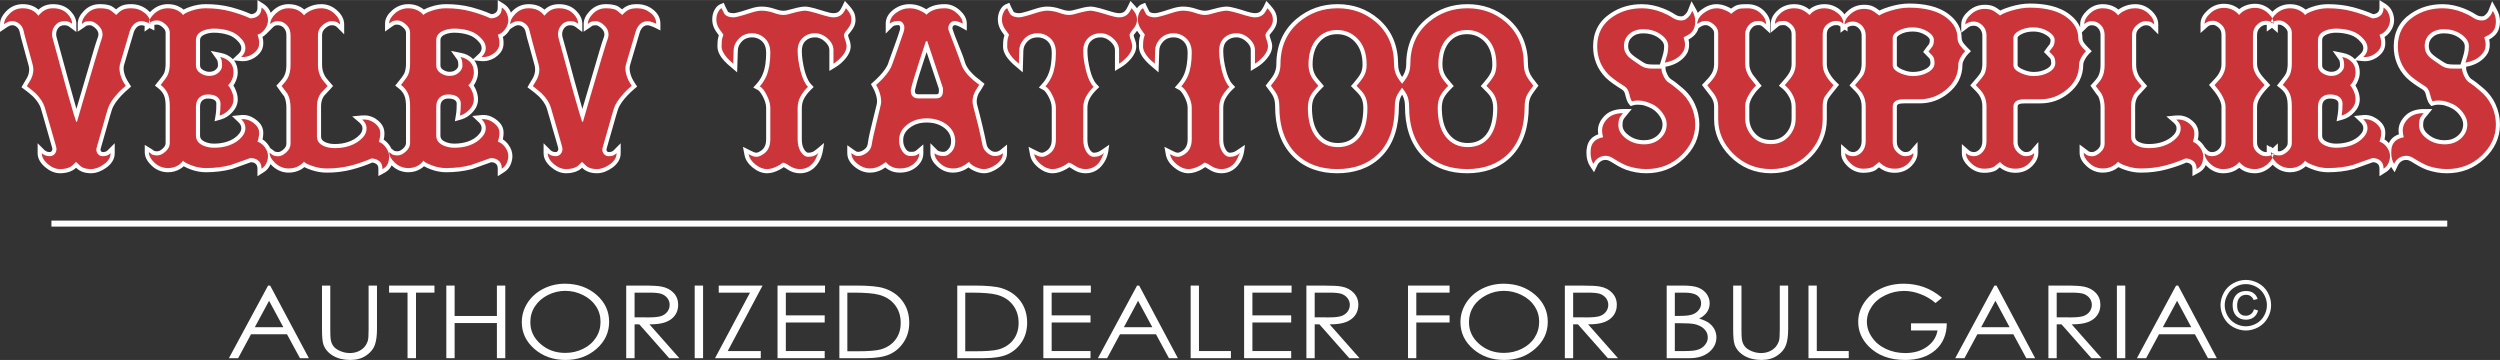
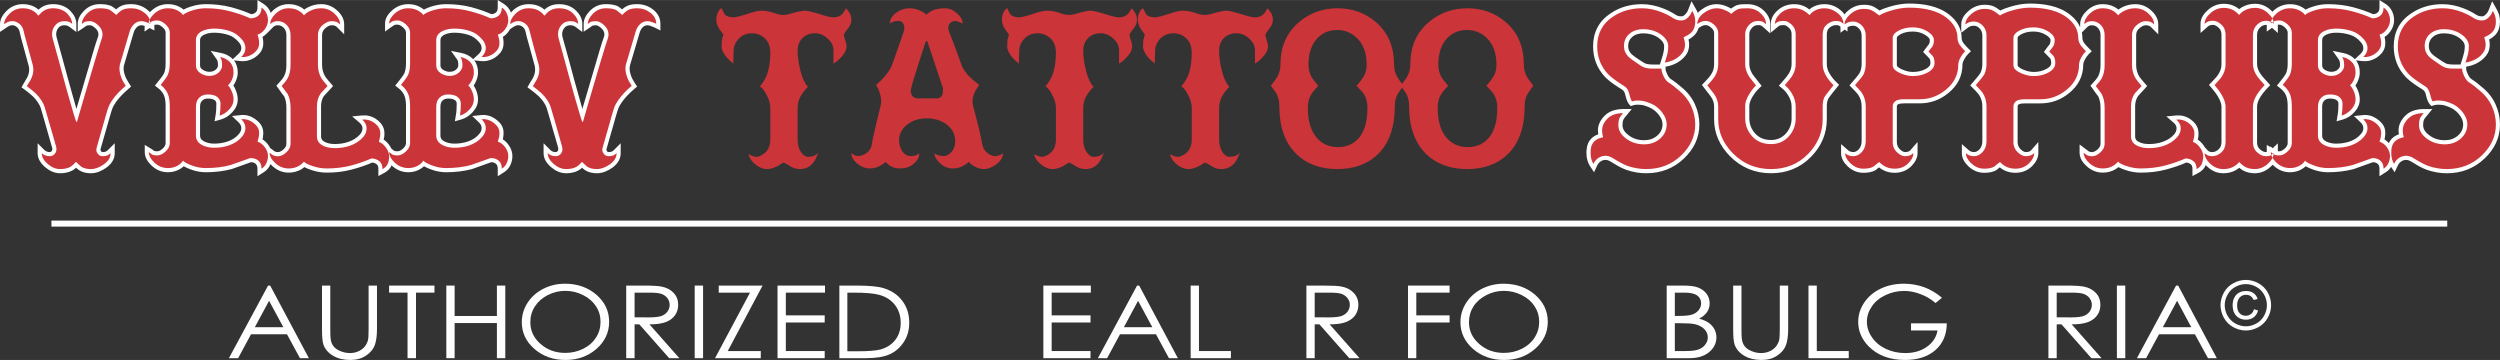
<svg xmlns="http://www.w3.org/2000/svg" xml:space="preserve" width="9819px" height="1414px" version="1.1" style="shape-rendering:geometricPrecision; text-rendering:geometricPrecision; image-rendering:optimizeQuality; fill-rule:evenodd; clip-rule:evenodd" viewBox="0 0 32230 4640">
  <rect x="0" y="0" width="32230" height="4640" fill="#333333" stroke="none" />
  <defs>
    <style type="text/css">
   
    .str0 {stroke:#FEFEFE;stroke-width:77.535}
    .fil2 {fill:none}
    .fil0 {fill:#FEFEFE}
    .fil3 {fill:#FEFEFE;fill-rule:nonzero}
    .fil1 {fill:#CB3438;fill-rule:nonzero}
   
  </style>
  </defs>
  <g id="Layer_x0020_1">
    <path class="fil0" d="M6587 162c4,-5 9,-10 13,-15 58,-61 130,-94 215,-94 79,0 149,22 204,71 14,-13 30,-25 46,-35 43,-26 92,-36 142,-36 86,0 165,26 225,89 44,45 75,100 75,164l0 106 -85 -64c-6,-4 -16,-11 -22,-13l-2 -1 -2 -1c-12,-6 -28,-8 -41,-8 -31,0 -57,8 -77,32 -21,24 -31,52 -31,84 0,13 3,27 6,40 27,97 54,194 81,291 42,157 84,315 129,471 15,52 30,106 45,160 11,-36 21,-72 32,-108 50,-167 98,-334 148,-502 31,-105 62,-218 99,-320 3,-10 5,-20 5,-30 0,-33 -16,-58 -40,-80 -15,-14 -45,-38 -68,-38 -12,0 -34,1 -47,6 -10,8 -20,15 -30,22l-82 55 0 -100c0,-63 32,-117 73,-161 57,-62 128,-94 211,-94 47,0 99,4 146,22 18,8 42,27 65,45 21,-19 44,-35 69,-46 38,-17 83,-21 125,-21 75,0 144,22 203,68 61,46 97,108 97,185l0 86 -77 -39c-11,-5 -24,-11 -35,-14l-3 -1 -3 -1c-12,-5 -31,-12 -45,-12 -24,0 -45,7 -63,24 -20,20 -33,43 -41,71l-126 425c-2,11 -4,24 -4,34 0,46 14,92 33,132 11,22 25,44 38,65l26 39 -35 30c-32,28 -64,56 -92,87 -46,49 -100,116 -121,181 -17,55 -34,110 -49,166 -30,107 -61,215 -92,322 -2,8 -6,20 -7,27 0,9 3,16 10,24 6,6 11,8 20,8 12,0 27,-1 38,-6 10,-4 18,-10 26,-17l90 -91 0 128c0,80 -44,141 -107,187 -59,42 -127,72 -200,72 -52,0 -105,-10 -150,-38 -12,-7 -27,-20 -41,-33 -13,12 -28,24 -42,32 -50,29 -107,39 -164,39 -74,0 -139,-32 -195,-80 -53,-46 -95,-105 -95,-179l0 -128 91 91c7,6 17,12 26,16 12,5 25,7 38,7 10,0 17,-2 24,-10 7,-8 11,-17 11,-28 0,-7 -2,-14 -3,-21 -21,-78 -45,-157 -68,-235 -25,-89 -50,-179 -77,-268 -19,-60 -60,-113 -103,-156 -34,-32 -71,-61 -109,-89l-38 -28 23 -41c16,-28 33,-56 50,-83 16,-33 26,-67 26,-104 0,-16 -2,-33 -5,-48 -27,-95 -53,-190 -78,-285 -14,-49 -31,-105 -40,-154 -6,-27 -17,-49 -39,-65 -18,-13 -37,-22 -59,-20l-3 0 -2 0c-10,0 -22,5 -33,10 -10,4 -25,14 -34,20l-31 21c-6,10 -12,20 -19,30 -20,28 -45,52 -73,69 6,24 9,49 9,74 0,21 -1,43 -7,63 -16,57 -57,99 -105,131 -54,34 -114,50 -177,44l-89 -9c35,44 49,99 49,156 0,37 -9,74 -24,108 -9,21 -19,41 -32,59 11,18 21,37 29,56 16,39 27,81 27,124 0,65 -28,121 -72,167 -40,43 -89,76 -146,92l-81 23 14 -83c8,-47 10,-96 10,-144 0,-19 -7,-33 -22,-45 -22,-18 -61,-21 -89,-21 -28,0 -52,7 -73,27 -21,20 -26,52 -26,80l0 369c0,42 24,65 61,81 38,17 78,24 119,24 57,0 115,-8 170,-26 56,-19 108,-48 148,-97 21,-22 33,-47 33,-78 0,-31 -16,-55 -38,-76l-83 -79 115 -12c64,-7 124,10 178,46 47,32 88,73 104,128 6,19 7,40 7,60 0,22 -3,44 -7,66 -1,4 -2,9 -3,13 29,18 54,42 74,71 31,42 50,91 50,144 0,40 -9,78 -25,114 -18,40 -46,72 -83,95l-81 51 0 -97c0,-27 -6,-52 -30,-68 -15,-11 -35,-15 -53,-16 -82,30 -164,59 -246,88l-2 0 -1 1c-109,29 -222,41 -334,41 -69,0 -137,-14 -202,-39 -23,-9 -55,-22 -83,-38 -13,12 -27,23 -42,32 -48,31 -103,45 -160,45 -80,0 -151,-29 -209,-83 -2,-2 -4,-4 -7,-6 0,0 0,0 0,1 -18,42 -51,73 -91,95l-79 42 0 -89c0,-22 -3,-49 -22,-63 -18,-13 -36,-20 -57,-22 -84,37 -171,65 -259,89 -106,29 -217,41 -327,41 -69,0 -136,-12 -200,-34 -26,-9 -60,-21 -89,-37 -12,10 -26,19 -39,28 -50,29 -105,43 -163,43 -79,0 -148,-29 -207,-82 -9,-9 -19,-18 -28,-28 -1,4 -3,7 -4,10 -18,40 -46,72 -83,95l-81 51 0 -97c0,-27 -7,-52 -30,-68 -15,-11 -35,-15 -53,-16 -82,30 -164,59 -246,88l-2 0 -2 1c-108,29 -221,41 -333,41 -69,0 -137,-14 -202,-39 -23,-9 -55,-22 -83,-38 -13,12 -27,23 -42,32 -49,31 -103,45 -161,45 -80,0 -150,-29 -208,-83 -50,-47 -91,-105 -91,-176l0 -94 80 49c14,8 28,18 41,29 10,4 31,5 41,5 26,0 52,-19 70,-36 21,-19 37,-41 37,-70l0 -474c0,-45 -3,-105 -23,-146 -17,-35 -42,-64 -73,-88l-42 -33 33 -42c22,-26 73,-89 86,-119 15,-38 19,-81 19,-121l0 -401c0,-28 -17,-50 -37,-67 -17,-16 -44,-36 -69,-36 -8,0 -28,0 -39,3l0 72 -62 -31 -65 46 2 -73c-12,-4 -26,-9 -37,-9 -24,0 -45,7 -63,24 -20,20 -34,43 -42,71l-126 425c-2,11 -4,24 -4,34 0,46 15,92 34,132 11,22 25,44 38,65l25 39 -34 30c-32,28 -64,56 -92,87 -46,49 -100,116 -121,181 -17,55 -34,110 -49,166 -31,107 -61,215 -92,322 -2,8 -6,20 -7,27 0,9 3,16 10,24 5,6 11,8 20,8 11,0 27,-1 38,-6 9,-4 18,-10 25,-17l91 -91 0 128c0,80 -45,141 -108,187 -59,42 -126,72 -199,72 -53,0 -106,-10 -150,-38 -12,-7 -27,-20 -41,-33 -14,12 -28,24 -42,32 -50,29 -108,39 -164,39 -74,0 -139,-32 -195,-80 -53,-46 -95,-105 -95,-179l0 -128 91 91c7,6 17,12 26,16 12,5 25,7 38,7 10,0 17,-2 24,-10 7,-8 11,-17 11,-28 0,-7 -2,-14 -4,-21 -21,-78 -45,-157 -67,-235 -26,-89 -50,-179 -77,-268 -19,-60 -60,-113 -103,-156 -34,-32 -72,-61 -109,-89l-38 -28 23 -41c16,-28 32,-56 49,-83 17,-33 27,-67 27,-104 0,-16 -2,-33 -6,-48 -26,-95 -52,-190 -78,-285 -13,-49 -30,-105 -39,-154 -6,-27 -18,-49 -40,-65 -17,-13 -36,-22 -58,-20l-3 0 -3 0c-9,0 -21,5 -32,10 -10,4 -25,14 -34,20l-83 56 0 -100c0,-64 34,-119 77,-164 58,-61 130,-94 215,-94 79,0 149,22 204,71 14,-13 30,-25 46,-35 43,-26 92,-36 142,-36 86,0 165,26 225,89 43,45 75,100 75,164l0 106 -86 -64c-5,-4 -15,-11 -21,-13l-2 -1 -2 -1c-12,-6 -28,-8 -41,-8 -31,0 -58,8 -78,32 -20,24 -30,52 -30,84 0,13 2,27 6,40 26,97 54,194 80,291 43,157 85,315 130,471 15,52 29,106 45,160 11,-36 21,-72 32,-108 49,-167 98,-334 148,-502 31,-105 62,-218 99,-320 3,-10 5,-20 5,-30 0,-33 -16,-58 -40,-80 -15,-14 -45,-38 -68,-38 -12,0 -34,1 -47,6 -10,8 -20,15 -30,22l-82 55 0 -100c0,-63 31,-117 73,-161 56,-62 127,-94 211,-94 47,0 99,4 145,22 18,8 43,27 65,45 22,-19 45,-35 70,-46 38,-17 83,-21 125,-21 75,0 143,22 203,68 14,11 27,23 39,35 8,-8 17,-17 26,-25 59,-51 128,-78 206,-78 57,0 110,12 159,41 15,8 29,18 43,29 28,-16 61,-28 86,-36 65,-22 132,-34 200,-34 111,0 221,12 328,40 87,24 174,52 256,89 20,-1 38,-6 54,-18 22,-16 28,-40 28,-67l0 -97 82 52c36,24 64,56 82,95 2,6 5,12 7,18 10,-11 20,-21 30,-31 56,-52 123,-81 200,-81 54,0 108,11 155,37 17,9 33,20 47,33 16,-12 34,-22 52,-31 52,-26 108,-39 166,-39 79,0 148,28 206,81 52,47 91,107 91,180l0 128 -91 -91c-8,-8 -17,-15 -28,-19 -12,-6 -29,-7 -42,-7 -28,0 -53,15 -75,33 -31,24 -49,53 -49,93l0 385c0,52 12,101 38,146 17,28 52,66 73,91l31 35 -31 35c-29,32 -57,63 -87,94 -27,39 -37,84 -37,132l0 388c0,41 22,62 58,77 38,17 79,22 119,22 58,0 116,-7 170,-26 59,-19 112,-50 154,-96 21,-24 33,-50 33,-82 0,-29 -17,-52 -38,-71l-95 -81 124 -12c65,-6 126,8 180,43 49,33 88,75 105,132 6,21 7,43 7,65 0,23 -3,46 -9,69 -1,1 -1,2 -1,2 29,19 53,44 73,71 10,15 20,31 28,47 13,8 26,18 38,28 11,4 31,5 41,5 26,0 52,-19 71,-36 20,-19 37,-41 37,-70l0 -474c0,-45 -4,-105 -24,-146 -16,-35 -42,-64 -73,-88l-42 -33 34 -42c21,-26 72,-89 85,-119 15,-38 20,-81 20,-121l0 -401c0,-28 -18,-50 -38,-67 -17,-16 -44,-36 -69,-36 -9,0 -34,0 -42,5 -13,7 -25,15 -37,24l-84 60 0 -104c0,-70 43,-127 93,-171 59,-51 128,-78 207,-78 56,0 110,12 158,41 15,8 29,18 43,29 28,-16 62,-28 86,-36 65,-22 132,-34 200,-34 111,0 221,12 328,40 87,24 174,52 256,89 20,-1 38,-6 54,-18 22,-16 28,-40 28,-67l0 -97 82 52c36,24 64,56 82,95 2,5 4,10 6,15zm-3157 277c-14,14 -29,26 -46,36 7,24 10,49 10,74 0,21 -1,43 -7,63 -16,57 -57,99 -105,131 -54,34 -114,50 -178,44l-88 -9c35,44 49,99 49,156 0,37 -10,74 -24,108 -9,21 -19,41 -32,59 11,18 21,37 28,56 17,39 28,81 28,124 0,65 -28,121 -72,167 -40,43 -89,76 -146,92l-81 23 14 -83c8,-47 9,-96 9,-144 0,-19 -6,-33 -21,-45 -22,-18 -62,-21 -89,-21 -28,0 -52,7 -73,27 -22,20 -27,52 -27,80l0 369c0,42 25,65 62,81 38,17 78,24 119,24 57,0 115,-8 170,-26 56,-19 108,-48 148,-97 20,-22 33,-47 33,-78 0,-31 -16,-55 -38,-76l-83 -79 114 -12c65,-7 125,10 178,46 47,32 89,73 104,128 7,19 8,40 8,60 0,22 -3,44 -7,66 -1,4 -2,9 -3,13 29,18 53,42 74,71 10,13 18,27 25,41l25 18c8,7 17,13 27,21 14,11 33,13 50,13 26,0 52,-19 70,-35 22,-20 37,-43 37,-72l0 -465c0,-50 -7,-103 -29,-148 -24,-26 -56,-75 -74,-100l-26 -36 29 -32c24,-26 54,-59 70,-90 24,-44 30,-98 30,-147l0 -381c0,-36 -8,-68 -33,-95 -22,-23 -47,-34 -79,-34 -24,0 -42,7 -59,24l-91 91 0 -1zm-428 323l71 -67c22,-20 38,-44 38,-74 0,-31 -13,-56 -34,-79 -37,-44 -81,-76 -135,-93 -59,-19 -120,-28 -182,-28 -41,0 -82,6 -120,22 -35,15 -61,35 -61,76l0 321c0,26 10,43 32,57 26,17 55,28 86,28 31,0 61,-7 84,-28 15,-14 29,-31 29,-51 0,-17 0,-39 -5,-56 -2,-9 -5,-18 -11,-25l-78 -110 132 27c58,11 112,37 153,80 1,0 1,0 1,0zm3098 0l72 -67c21,-20 37,-44 37,-74 0,-31 -12,-56 -34,-79 -36,-44 -81,-76 -135,-93 -59,-19 -120,-28 -182,-28 -41,0 -82,6 -120,22 -35,15 -60,35 -60,76l0 321c0,26 10,43 31,57 26,17 55,28 86,28 32,0 61,-7 84,-28 15,-14 29,-31 29,-51 0,-17 0,-39 -4,-56 -3,-9 -6,-18 -12,-25l-78 -110 132 27c59,11 112,37 154,80 0,0 0,0 0,0z" />
    <path class="fil1" d="M1314 490c6,-16 8,-32 8,-47 0,-45 -19,-84 -57,-119 -38,-35 -73,-52 -104,-52 -33,0 -58,4 -75,13 -16,12 -26,20 -31,23 0,-42 20,-83 60,-125 46,-51 103,-77 171,-77 52,0 93,6 124,18 12,5 42,28 89,68 32,-35 62,-58 88,-69 26,-11 60,-17 104,-17 64,0 121,19 171,58 50,38 75,85 75,142 -17,-9 -32,-15 -44,-18 -26,-11 -48,-16 -65,-16 -40,0 -73,13 -100,39 -27,26 -45,57 -56,93l-127 429c-3,20 -5,36 -5,46 0,49 13,101 39,156 9,17 22,41 42,70 -42,36 -74,67 -97,91 -69,74 -113,141 -132,201 -19,60 -35,115 -49,167 -55,194 -86,301 -92,322 -6,21 -9,35 -9,42 0,22 7,42 23,59 16,18 36,26 60,26 24,0 44,-3 59,-10 16,-7 30,-17 42,-29 0,55 -29,102 -86,143 -57,41 -113,62 -168,62 -51,0 -91,-10 -122,-29 -9,-5 -32,-27 -70,-64 -28,31 -51,52 -68,62 -36,21 -82,31 -137,31 -56,0 -109,-22 -160,-66 -51,-44 -76,-90 -76,-139 10,11 24,20 41,27 17,8 37,12 60,12 26,0 47,-9 63,-27 17,-18 25,-39 25,-64 0,-10 -2,-22 -5,-35 -4,-13 -26,-91 -68,-236 -41,-144 -67,-234 -78,-268 -19,-61 -58,-121 -116,-179 -30,-28 -68,-59 -115,-94 16,-27 32,-55 50,-83 22,-43 34,-86 34,-130 0,-20 -3,-41 -8,-62 -35,-124 -61,-220 -78,-285 -23,-82 -36,-132 -39,-151 -9,-41 -29,-74 -60,-97 -31,-23 -63,-33 -96,-30 -15,0 -33,4 -52,13 -8,4 -23,12 -44,26 0,-42 21,-84 63,-127 48,-52 107,-78 176,-78 88,0 156,32 202,96 28,-31 53,-54 76,-67 31,-19 69,-29 114,-29 78,0 140,24 187,73 39,41 59,84 59,127 -14,-11 -25,-17 -33,-21 -18,-9 -39,-13 -65,-13 -50,0 -90,17 -118,51 -29,33 -43,73 -43,118 0,17 2,35 8,54 5,19 32,116 80,291 71,263 114,420 130,472 48,170 79,273 93,311l11 0c24,-86 49,-172 75,-259 69,-234 118,-402 148,-502 52,-174 85,-280 98,-318zm1365 727c55,0 96,11 123,33 27,23 41,51 41,86 0,60 -4,111 -11,153 44,-12 85,-38 123,-78 37,-40 56,-83 56,-130 0,-32 -7,-67 -23,-103 -15,-37 -32,-63 -49,-78 22,-21 40,-47 53,-78 13,-31 19,-61 19,-88 0,-57 -16,-102 -48,-135 -32,-33 -74,-55 -126,-65 9,12 16,26 20,43 4,16 6,39 6,69 0,32 -15,63 -46,90 -31,28 -71,42 -120,42 -39,0 -78,-12 -115,-36 -37,-25 -56,-58 -56,-102l0 -321c0,-58 31,-99 93,-125 42,-17 89,-26 141,-26 71,0 137,10 198,30 62,19 115,56 160,109 31,34 46,73 46,114 0,41 -18,79 -54,113 50,5 98,-7 143,-36 45,-29 72,-63 83,-100 3,-12 5,-29 5,-49 0,-21 -3,-40 -8,-59 -5,-19 -9,-34 -13,-44 36,-10 68,-34 95,-71 27,-38 40,-76 40,-114 0,-31 -7,-62 -21,-92 -14,-30 -34,-54 -62,-72 0,49 -16,86 -49,110 -26,19 -58,29 -96,29 -76,-35 -163,-65 -260,-91 -97,-26 -201,-39 -314,-39 -60,0 -121,10 -183,31 -61,21 -98,40 -110,57 -12,-19 -33,-37 -62,-54 -40,-23 -84,-34 -133,-34 -64,0 -121,22 -171,65 -50,44 -75,88 -75,131 12,-8 25,-17 39,-26 14,-8 38,-13 71,-13 33,0 68,17 105,50 37,33 55,68 55,107l0 401c0,53 -8,101 -24,140 -9,23 -40,67 -93,133 40,31 69,67 88,107 19,40 29,96 29,169l0 474c0,40 -18,76 -55,109 -36,33 -72,50 -106,50 -31,0 -55,-5 -70,-13 -17,-14 -30,-24 -39,-29 0,45 25,91 74,137 49,45 107,68 172,68 51,0 95,-12 133,-36 27,-17 48,-37 62,-60 12,18 49,38 110,61 62,24 123,35 183,35 118,0 224,-13 319,-39 85,-29 170,-59 255,-90 38,0 69,8 93,25 35,25 52,62 52,112 28,-17 48,-41 62,-71 14,-30 21,-61 21,-92 0,-38 -13,-76 -40,-113 -27,-37 -59,-61 -95,-72 5,-15 10,-33 14,-54 5,-21 7,-39 7,-55 0,-19 -2,-33 -5,-44 -11,-36 -38,-69 -83,-100 -45,-30 -93,-42 -143,-37 36,34 54,72 54,114 0,41 -15,79 -46,114 -42,50 -99,87 -172,112 -57,19 -119,28 -186,28 -51,0 -97,-9 -141,-28 -62,-28 -93,-71 -93,-130l0 -369c0,-51 14,-91 43,-119 29,-28 66,-41 110,-41zm1407 152l0 388c0,59 30,100 90,126 40,18 87,26 140,26 68,0 130,-9 187,-28 73,-24 132,-62 177,-112 31,-34 46,-73 46,-117 0,-41 -19,-78 -57,-111 54,-5 102,6 146,35 43,28 71,63 83,102 3,13 5,29 5,50 0,17 -3,36 -8,56 -5,19 -9,35 -10,45 33,10 63,35 91,73 27,38 41,75 41,112 0,36 -6,68 -18,97 -12,28 -35,51 -68,69 0,-49 -14,-84 -44,-106 -29,-21 -62,-32 -98,-32 -78,34 -165,65 -262,91 -97,25 -202,38 -314,38 -61,0 -122,-10 -183,-31 -62,-20 -98,-39 -111,-57 -17,21 -38,38 -62,53 -40,24 -85,35 -135,35 -64,0 -121,-22 -171,-67 -50,-46 -75,-90 -75,-135 5,4 14,10 26,20 20,16 48,25 83,25 34,0 70,-17 106,-50 36,-33 55,-70 55,-111l0 -465c0,-71 -13,-130 -39,-179 -2,-2 -27,-35 -76,-101 39,-42 64,-75 78,-101 25,-45 37,-102 37,-172l0 -381c0,-54 -16,-98 -48,-131 -32,-34 -72,-51 -118,-51 -38,0 -70,13 -96,39 0,-47 24,-93 72,-138 49,-44 103,-67 164,-67 50,0 93,10 129,31 26,14 50,34 70,60 21,-23 47,-42 78,-57 45,-23 93,-34 143,-34 64,0 121,23 170,67 49,45 74,92 74,141 -14,-14 -29,-25 -45,-32 -16,-6 -37,-10 -63,-10 -36,0 -72,15 -108,44 -46,36 -69,81 -69,135l0 385c0,64 15,122 45,173 10,17 37,50 79,99 -29,32 -59,64 -88,95 -33,47 -49,102 -49,166zm1691 -152c55,0 96,11 123,33 27,23 41,51 41,86 0,60 -4,111 -11,153 44,-12 85,-38 123,-78 37,-40 56,-83 56,-130 0,-32 -7,-67 -22,-103 -16,-37 -32,-63 -50,-78 22,-21 40,-47 53,-78 13,-31 19,-61 19,-88 0,-57 -16,-102 -48,-135 -32,-33 -73,-55 -125,-65 8,12 15,26 19,43 4,16 7,39 7,69 0,32 -16,63 -47,90 -31,28 -71,42 -120,42 -39,0 -78,-12 -115,-36 -37,-25 -56,-58 -56,-102l0 -321c0,-58 31,-99 94,-125 41,-17 88,-26 140,-26 71,0 137,10 198,30 62,19 115,56 160,109 31,34 47,73 47,114 0,41 -19,79 -55,113 50,5 98,-7 143,-36 45,-29 72,-63 83,-100 3,-12 5,-29 5,-49 0,-21 -3,-40 -8,-59 -5,-19 -9,-34 -13,-44 37,-10 68,-34 95,-71 27,-38 40,-76 40,-114 0,-31 -7,-62 -21,-92 -13,-30 -34,-54 -62,-72 0,49 -16,86 -49,110 -26,19 -58,29 -96,29 -76,-35 -163,-65 -260,-91 -97,-26 -201,-39 -314,-39 -60,0 -121,10 -183,31 -61,21 -98,40 -110,57 -12,-19 -33,-37 -62,-54 -40,-23 -84,-34 -132,-34 -64,0 -122,22 -172,65 -50,44 -75,88 -75,131 12,-8 26,-17 39,-26 14,-8 38,-13 71,-13 33,0 68,17 105,50 37,33 55,68 55,107l0 401c0,53 -8,101 -24,140 -9,23 -40,67 -93,133 40,31 69,67 88,107 19,40 29,96 29,169l0 474c0,40 -18,76 -55,109 -36,33 -71,50 -106,50 -31,0 -54,-5 -70,-13 -17,-14 -30,-24 -39,-29 0,45 25,91 74,137 49,45 107,68 173,68 50,0 94,-12 132,-36 28,-17 48,-37 62,-60 12,18 49,38 110,61 62,24 123,35 183,35 118,0 224,-13 320,-39 84,-29 169,-59 254,-90 38,0 69,8 93,25 35,25 52,62 52,112 28,-17 49,-41 62,-71 14,-30 21,-61 21,-92 0,-38 -13,-76 -40,-113 -27,-37 -58,-61 -95,-72 5,-15 10,-33 15,-54 4,-21 6,-39 6,-55 0,-19 -2,-33 -5,-44 -11,-36 -38,-69 -83,-100 -45,-30 -93,-42 -143,-37 36,34 55,72 55,114 0,41 -16,79 -47,114 -42,50 -99,87 -171,112 -57,19 -120,28 -187,28 -50,0 -97,-9 -140,-28 -63,-28 -94,-71 -94,-130l0 -369c0,-51 14,-91 43,-119 29,-28 66,-41 110,-41zm2061 -727c5,-16 7,-32 7,-47 0,-45 -19,-84 -57,-119 -38,-35 -72,-52 -104,-52 -32,0 -57,4 -75,13 -15,12 -26,20 -31,23 0,-42 20,-83 60,-125 46,-51 104,-77 171,-77 52,0 93,6 125,18 12,5 41,28 88,68 33,-35 62,-58 88,-69 26,-11 61,-17 104,-17 64,0 121,19 171,58 50,38 75,85 75,142 -17,-9 -32,-15 -44,-18 -26,-11 -47,-16 -65,-16 -39,0 -73,13 -100,39 -26,26 -45,57 -55,93l-127 429c-4,20 -6,36 -6,46 0,49 13,101 39,156 9,17 23,41 42,70 -42,36 -74,67 -96,91 -69,74 -114,141 -133,201 -19,60 -35,115 -49,167 -55,194 -86,301 -92,322 -6,21 -9,35 -9,42 0,22 8,42 23,59 16,18 36,26 60,26 24,0 44,-3 60,-10 15,-7 29,-17 41,-29 0,55 -28,102 -85,143 -58,41 -114,62 -169,62 -50,0 -91,-10 -122,-29 -9,-5 -32,-27 -70,-64 -28,31 -50,52 -68,62 -36,21 -82,31 -137,31 -55,0 -109,-22 -160,-66 -51,-44 -76,-90 -76,-139 10,11 24,20 41,27 18,8 37,12 60,12 26,0 47,-9 64,-27 16,-18 24,-39 24,-64 0,-10 -2,-22 -5,-35 -3,-13 -26,-91 -67,-236 -42,-144 -68,-234 -78,-268 -19,-61 -58,-121 -117,-179 -30,-28 -68,-59 -114,-94 15,-27 32,-55 49,-83 23,-43 34,-86 34,-130 0,-20 -3,-41 -8,-62 -35,-124 -61,-220 -78,-285 -22,-82 -35,-132 -39,-151 -8,-41 -28,-74 -59,-97 -32,-23 -64,-33 -96,-30 -16,0 -33,4 -52,13 -9,4 -24,12 -44,26 0,-42 20,-84 62,-127 48,-52 107,-78 176,-78 88,0 156,32 203,96 27,-31 52,-54 75,-67 31,-19 69,-29 114,-29 78,0 140,24 187,73 40,41 60,84 60,127 -14,-11 -26,-17 -34,-21 -17,-9 -39,-13 -65,-13 -50,0 -90,17 -118,51 -29,33 -43,73 -43,118 0,17 3,35 8,54 5,19 32,116 80,291 71,263 114,420 130,472 48,170 80,273 93,311l11 0c24,-86 49,-172 75,-259 69,-234 119,-402 148,-502 52,-174 85,-280 99,-318z" />
-     <path class="fil0" d="M14658 106c14,-21 33,-39 56,-50l49 -21 22 49c10,22 22,45 34,67 17,16 52,18 73,18 39,0 169,-44 209,-57 47,-15 100,-28 149,-28 58,0 116,11 172,30 31,11 75,24 108,24 29,0 61,-7 89,-16 56,-15 137,-38 194,-38 64,0 193,43 254,62 32,10 78,23 112,23 26,0 51,-5 70,-22 17,-16 32,-44 43,-65l34 -71 53 58c22,25 44,52 59,81 18,34 25,71 25,109 0,55 -26,105 -60,147 -9,11 -33,39 -36,45 1,16 15,55 20,71 8,23 14,47 14,72 0,59 -28,112 -65,157 -37,45 -80,84 -130,114l-81 49 0 -94c0,-32 0,-63 0,-94 0,-27 0,-53 0,-80 0,-45 -25,-81 -57,-110 -36,-34 -78,-55 -128,-55 -47,0 -88,13 -123,46 -35,34 -47,79 -47,127 0,83 14,167 35,248 15,58 40,136 83,181l36 38 -38 36c-34,34 -64,71 -87,113 -21,39 -29,81 -29,125l0 402c0,46 8,93 33,132 10,16 28,39 50,39 20,0 41,-3 59,-11 34,-16 101,-67 138,-90 -12,103 -19,171 -86,258 -55,71 -129,108 -219,108 -58,0 -113,-18 -161,-51 -9,-6 -31,-20 -46,-28 -17,12 -34,22 -50,31 -51,27 -108,48 -166,48 -70,0 -132,-30 -185,-74 -51,-42 -93,-95 -106,-162l-19 -105 96 48c14,7 29,14 44,21 11,5 23,7 36,7 13,0 38,-14 50,-21 55,-34 73,-89 73,-152l0 -407c0,-47 -19,-97 -40,-138 -13,-25 -41,-76 -67,-90l-59 -32 44 -50c32,-36 58,-76 77,-121 35,-85 45,-186 45,-278 0,-61 -16,-118 -66,-158 -34,-27 -71,-40 -115,-40 -58,0 -105,19 -143,64 -26,31 -42,65 -42,108l-9 279 -84 -72c-27,-23 -56,-48 -80,-75 -46,-50 -89,-115 -89,-186 0,-35 0,-81 9,-115 3,-10 6,-19 9,-29 -14,-18 -27,-38 -41,-58 0,0 -1,-1 -1,-1 -2,3 -5,7 -8,10 -8,11 -32,39 -36,45 1,16 15,55 21,71 8,23 13,47 13,72 0,59 -27,112 -64,157 -37,45 -80,84 -130,114l-81 49 0 -94c0,-32 0,-63 0,-94 0,-27 0,-53 0,-80 0,-45 -25,-81 -57,-110 -37,-34 -78,-55 -128,-55 -48,0 -89,13 -123,46 -35,34 -47,79 -47,127 0,83 14,167 34,248 15,58 41,136 83,181l36 38 -37 36c-34,34 -65,71 -87,113 -21,39 -29,81 -29,125l0 402c0,46 7,93 32,132 11,16 29,39 51,39 19,0 40,-3 58,-11 35,-16 103,-68 140,-92 -13,103 -20,173 -88,260 -54,71 -129,108 -218,108 -59,0 -113,-18 -162,-51 -9,-6 -30,-20 -46,-28 -16,12 -33,22 -50,31 -50,27 -107,48 -165,48 -70,0 -132,-30 -186,-74 -51,-42 -93,-95 -105,-162l-20 -105 96 48c15,7 30,14 45,21 11,5 23,7 35,7 14,0 39,-14 50,-21 56,-34 73,-89 73,-152l0 -407c0,-47 -18,-97 -39,-138 -13,-25 -42,-76 -67,-90l-60 -32 44 -50c32,-36 59,-76 77,-121 36,-85 45,-186 45,-278 0,-61 -15,-118 -65,-158 -34,-27 -72,-40 -115,-40 -58,0 -106,19 -144,64 -25,31 -41,65 -42,108l-8 279 -84 -72c-28,-23 -57,-48 -81,-75 -46,-50 -89,-115 -89,-186 0,-35 1,-81 10,-115 3,-10 5,-19 8,-29 -13,-18 -27,-38 -41,-58 -28,-44 -44,-92 -44,-145 0,-46 9,-90 32,-129 16,-28 37,-53 67,-67l49 -21 21 49c10,22 23,45 34,67 17,16 53,18 73,18 40,0 170,-44 210,-57 46,-15 99,-28 148,-28 59,0 117,11 172,30 31,11 75,24 109,24 29,0 60,-7 89,-16 55,-15 136,-38 193,-38 64,0 193,43 255,62 32,10 78,23 111,23 26,0 51,-5 70,-22 18,-16 33,-44 43,-65l34 -71 53 58c11,12 22,24 31,37zm-4554 2048c-16,12 -33,22 -50,31 -50,27 -107,48 -165,48 -70,0 -132,-30 -186,-74 -51,-42 -93,-95 -105,-162l-20 -105 96 48c15,7 30,14 45,21 11,5 23,7 35,7 14,0 39,-14 50,-21 56,-34 73,-89 73,-152l0 -407c0,-47 -18,-97 -39,-138 -13,-25 -42,-76 -67,-90l-60 -32 45 -50c31,-36 58,-76 76,-121 36,-85 45,-186 45,-278 0,-61 -15,-118 -65,-158 -34,-27 -72,-40 -115,-40 -58,0 -106,19 -143,64 -26,31 -42,65 -42,108l-9 279 -84 -72c-28,-23 -57,-48 -81,-75 -46,-50 -89,-115 -89,-186 0,-35 1,-81 10,-115 3,-10 5,-19 8,-29 -13,-18 -27,-38 -41,-58 -28,-44 -44,-92 -44,-145 0,-46 9,-90 32,-129 16,-28 37,-53 67,-67l49 -21 21 49c10,22 23,45 34,67 17,16 53,18 73,18 40,0 170,-44 210,-57 46,-15 99,-28 148,-28 59,0 117,11 172,30 31,11 75,24 109,24 29,0 60,-7 89,-16 55,-15 136,-38 193,-38 64,0 193,43 255,62 32,10 78,23 111,23 26,0 51,-5 70,-22 18,-16 33,-44 43,-65l34 -71 53 58c23,25 44,52 60,81 18,34 24,71 24,109 0,55 -25,105 -60,147 -8,11 -32,39 -36,45 1,16 15,55 21,71 8,23 13,47 13,72 0,59 -27,112 -64,157 -37,45 -80,84 -130,114l-81 49 0 -94c0,-32 0,-63 0,-94 0,-27 0,-53 0,-80 0,-45 -25,-81 -57,-110 -36,-34 -78,-55 -128,-55 -48,0 -89,13 -123,46 -35,34 -47,79 -47,127 0,83 14,167 34,248 15,58 41,136 83,181l36 38 -37 36c-34,34 -65,71 -87,113 -21,39 -29,81 -29,125l0 402c0,46 7,93 32,132 11,16 29,39 51,39 19,0 40,-3 58,-11 35,-16 112,-88 146,-115 -16,108 -23,192 -93,283 -55,71 -130,108 -219,108 -59,0 -113,-18 -162,-51 -9,-6 -30,-20 -46,-28zm1310 4c-17,11 -33,22 -50,31 -47,24 -97,36 -149,36 -74,0 -139,-28 -196,-74 -55,-45 -96,-103 -96,-177l0 -103 84 60c11,7 21,15 33,21 6,4 14,5 22,5 29,0 55,-12 78,-29 25,-17 40,-39 46,-69 13,-97 39,-200 63,-296 17,-71 34,-142 52,-212 4,-15 6,-31 6,-47 0,-42 -14,-88 -30,-127 -8,-19 -18,-38 -28,-56l-21 -37 32 -29c29,-26 58,-53 84,-82 43,-46 92,-107 111,-168l0 -3c26,-72 53,-144 78,-216 23,-64 47,-130 67,-195 3,-11 5,-22 5,-34 0,-10 -2,-20 -9,-28 -3,-4 -5,-6 -10,-6 -17,0 -37,1 -54,6 -7,3 -17,7 -22,12l-91 91 0 -129c0,-76 41,-135 100,-180 61,-46 131,-70 207,-70 53,0 104,11 152,32 21,10 43,21 64,34 23,-17 48,-30 75,-40 52,-20 110,-26 166,-26 76,0 142,33 197,84 47,44 84,99 84,166l0 91 -79 -44c-14,-8 -30,-14 -45,-20 -8,-2 -20,-6 -25,-7 -13,0 -22,3 -29,14 -7,12 -10,22 -5,37 20,68 55,149 81,216 27,68 60,146 79,215 23,73 83,137 140,186 25,17 53,42 76,61l36 28 -23 40c-16,28 -34,56 -52,83 -16,32 -26,66 -26,103 0,15 2,31 6,46 23,88 47,177 67,265 19,79 37,159 53,239 5,30 19,53 42,72 18,15 42,29 66,29 13,0 25,-1 37,-5 12,-4 24,-12 34,-19l86 -70 0 111c0,85 -51,149 -119,195 -52,35 -113,64 -178,64 -47,0 -92,-14 -134,-34 -23,-11 -46,-25 -66,-41 -16,12 -33,22 -51,31 -46,23 -96,36 -148,36 -77,0 -145,-28 -202,-79 -50,-45 -90,-102 -90,-172l0 -128 91 91c5,5 17,10 25,13 17,6 38,7 56,7 21,0 40,-14 54,-29 30,-29 41,-66 41,-107 0,-72 -30,-127 -86,-171 -67,-52 -146,-71 -229,-71 -81,0 -155,19 -219,69 -54,41 -84,92 -84,160 0,41 10,78 33,112 15,22 34,37 62,37 12,0 40,0 51,-5 10,-4 18,-9 26,-16l88 -75 0 116c0,72 -36,130 -91,176 -60,50 -133,72 -211,72 -53,0 -104,-11 -148,-38 -15,-8 -28,-18 -40,-29zm6662 -1166c7,-10 13,-19 18,-28 23,-42 35,-87 35,-135 0,-234 79,-436 260,-587 153,-128 331,-189 530,-189 197,0 374,61 525,189 178,152 255,355 255,587 0,47 10,91 32,133 19,35 53,77 78,109l25 32 -24 32c-22,31 -56,74 -73,107 -20,39 -28,82 -28,126 0,242 -56,484 -234,658 -153,149 -350,207 -561,207 -212,0 -407,-59 -561,-207 -181,-174 -240,-414 -240,-658 0,-43 -6,-88 -27,-129 -2,-5 -6,-11 -10,-19 -5,8 -9,15 -13,22 -20,39 -28,82 -28,126 0,242 -55,484 -234,658 -153,149 -350,207 -561,207 -211,0 -407,-59 -561,-207 -181,-174 -240,-414 -240,-658 0,-43 -6,-88 -26,-128 -12,-27 -54,-80 -72,-105l-24 -32 25 -32c24,-31 59,-73 78,-107 23,-42 35,-87 35,-135 0,-234 80,-436 260,-587 153,-128 331,-189 530,-189 198,0 375,61 525,189 178,152 255,355 255,587 0,47 10,91 33,133 5,9 11,19 18,30zm-6130 -321c-15,46 -30,91 -45,136 -34,109 -77,230 -102,342 -2,6 -4,15 -4,21 0,12 2,26 10,35 9,9 24,10 35,10l229 0c31,0 35,-12 35,-43 0,-9 0,-18 0,-27l-158 -474zm5630 718c0,-51 -9,-102 -36,-146 -19,-31 -63,-73 -89,-99l-35 -35 33 -37c31,-37 77,-91 97,-135 14,-33 20,-70 20,-105 0,-111 -26,-221 -107,-302 -61,-61 -135,-90 -222,-90 -83,0 -155,27 -213,87 -79,81 -102,195 -102,305 0,50 12,98 37,141 17,30 55,72 78,99l31 37 -34 35c-34,34 -79,82 -98,127 -16,37 -22,78 -22,118 0,116 19,250 95,343 62,76 141,111 239,111 96,0 176,-32 237,-108 74,-93 91,-231 91,-346zm1674 0c0,-51 -10,-102 -37,-146 -19,-31 -62,-73 -88,-99l-35 -35 32 -37c32,-37 77,-91 97,-135 15,-33 20,-70 20,-105 0,-111 -25,-221 -106,-302 -62,-61 -135,-90 -222,-90 -84,0 -155,27 -213,87 -79,81 -102,195 -102,305 0,50 11,98 37,141 17,30 55,72 77,99l32 37 -35 35c-34,34 -78,82 -97,127 -16,37 -22,78 -22,118 0,116 19,250 95,343 61,76 141,111 238,111 97,0 177,-32 238,-108 74,-93 91,-231 91,-346z" />
    <path class="fil1" d="M10312 2179c73,0 131,-29 176,-86 18,-23 39,-65 65,-127 -12,16 -29,29 -52,39 -23,11 -51,16 -81,16 -36,0 -68,-21 -96,-64 -27,-42 -41,-96 -41,-160l0 -402c0,-56 12,-106 36,-150 24,-44 56,-86 97,-126 -40,-42 -72,-110 -96,-204 -24,-95 -37,-182 -37,-261 0,-69 22,-125 64,-165 42,-41 96,-61 160,-61 60,0 115,23 164,69 50,45 74,95 74,149 0,27 0,54 0,80 0,26 0,57 0,94 43,-26 82,-61 117,-103 35,-42 52,-83 52,-123 0,-16 -4,-34 -10,-55 -16,-45 -24,-74 -24,-88 0,-14 16,-40 48,-79 32,-39 48,-77 48,-113 0,-33 -6,-61 -18,-83 -12,-23 -29,-46 -52,-71 -17,36 -35,63 -54,81 -28,25 -63,37 -107,37 -29,0 -72,-9 -127,-26 -128,-40 -207,-60 -239,-60 -32,0 -92,12 -179,36 -39,13 -74,19 -103,19 -32,0 -74,-9 -126,-28 -53,-18 -104,-27 -155,-27 -34,0 -78,9 -132,26 -123,40 -198,60 -226,60 -55,0 -94,-14 -116,-41 -20,-36 -33,-61 -39,-77 -16,7 -30,22 -42,44 -17,29 -26,64 -26,103 0,40 12,78 36,117 18,25 36,51 55,77 -5,15 -10,33 -16,52 -5,19 -7,53 -7,101 0,45 25,95 75,151 15,17 40,40 75,70l5 -169c0,-50 18,-97 55,-140 46,-56 108,-83 184,-83 55,0 105,17 148,52 57,45 86,111 86,199 0,120 -17,219 -50,299 -21,48 -49,93 -85,135 29,15 59,53 89,113 30,59 46,113 46,162l0 407c0,92 -33,158 -99,197 -31,19 -57,29 -78,29 -21,0 -40,-4 -57,-12 -17,-8 -33,-15 -47,-22 9,47 38,91 87,131 50,41 100,61 152,61 42,0 88,-14 140,-41 17,-9 39,-23 65,-42 16,0 44,14 86,42 41,27 85,41 132,41zm1194 -1359c-18,58 -58,120 -122,189 -21,23 -51,51 -89,86 14,24 25,45 32,62 22,55 33,104 33,147 0,19 -2,39 -8,60 -19,76 -36,146 -51,212 -33,133 -54,230 -63,292 -8,44 -31,78 -67,104 -37,26 -73,39 -109,39 -19,0 -36,-5 -49,-13 -14,-8 -26,-16 -37,-24 0,49 26,94 77,136 51,41 105,61 162,61 43,0 85,-10 124,-30 20,-10 46,-28 81,-53 21,25 41,42 60,52 34,21 75,31 122,31 70,0 130,-19 177,-59 48,-40 72,-85 72,-135 -12,10 -26,18 -41,24 -14,7 -38,10 -71,10 -43,0 -79,-21 -106,-61 -28,-41 -42,-88 -42,-142 0,-81 35,-149 104,-202 69,-54 153,-81 252,-81 103,0 191,28 262,83 71,56 106,127 106,213 0,61 -19,109 -57,145 -29,30 -60,45 -91,45 -29,0 -54,-4 -74,-11 -20,-7 -35,-15 -45,-26 0,45 24,88 73,132 48,44 103,65 166,65 43,0 84,-10 124,-30 24,-12 51,-30 81,-55 15,24 43,46 83,65 39,19 77,28 111,28 45,0 94,-18 148,-54 64,-44 96,-94 96,-151 -17,14 -34,24 -51,29 -16,5 -34,8 -53,8 -33,0 -66,-14 -100,-42 -33,-28 -54,-62 -61,-104 -12,-62 -29,-140 -51,-235 -11,-45 -33,-133 -68,-265 -5,-20 -8,-40 -8,-59 0,-43 12,-86 34,-130 28,-43 45,-71 52,-83 -45,-36 -70,-56 -75,-59 -83,-71 -136,-142 -159,-213 -7,-24 -33,-95 -77,-212 -52,-135 -80,-208 -84,-220 -8,-28 -4,-55 12,-81 17,-26 41,-39 74,-39 7,0 21,4 42,11 20,7 39,15 54,23 0,-43 -22,-85 -67,-127 -51,-47 -104,-70 -161,-70 -59,0 -108,7 -147,23 -39,15 -69,35 -92,60 -17,-19 -47,-37 -88,-55 -42,-19 -85,-28 -130,-28 -64,0 -122,20 -175,60 -53,39 -79,85 -79,137 10,-10 25,-18 44,-24 19,-6 42,-10 70,-10 21,0 38,9 52,26 14,18 21,38 21,62 0,16 -3,32 -8,50 -5,17 -28,82 -68,196 -26,73 -52,145 -77,217zm334 448c-31,0 -55,-8 -72,-25 -18,-18 -26,-42 -26,-73 0,-9 1,-20 5,-34 12,-53 47,-169 104,-345 19,-61 47,-147 85,-259 7,0 13,-1 18,-3l203 607c0,17 0,30 0,36 0,64 -30,96 -88,96l-229 0zm2154 911c73,0 131,-29 176,-86 18,-23 39,-65 65,-127 -12,16 -29,29 -53,39 -22,11 -50,16 -80,16 -36,0 -68,-21 -96,-64 -27,-42 -41,-96 -41,-160l0 -402c0,-56 12,-106 36,-150 24,-44 56,-86 97,-126 -40,-42 -72,-110 -96,-204 -25,-95 -37,-182 -37,-261 0,-69 22,-125 64,-165 42,-41 96,-61 160,-61 60,0 115,23 164,69 50,45 74,95 74,149 0,27 0,54 0,80 0,26 0,57 0,94 43,-26 82,-61 117,-103 35,-42 52,-83 52,-123 0,-16 -4,-34 -10,-55 -16,-45 -24,-74 -24,-88 0,-14 16,-40 48,-79 32,-39 48,-77 48,-113 0,-33 -6,-61 -18,-83 -12,-23 -29,-46 -52,-71 -17,36 -35,63 -54,81 -28,25 -63,37 -107,37 -29,0 -72,-9 -127,-26 -128,-40 -207,-60 -239,-60 -32,0 -92,12 -179,36 -39,13 -74,19 -103,19 -32,0 -74,-9 -126,-28 -53,-18 -105,-27 -155,-27 -34,0 -78,9 -132,26 -123,40 -198,60 -226,60 -55,0 -94,-14 -117,-41 -19,-36 -32,-61 -38,-77 -16,7 -30,22 -42,44 -17,29 -26,64 -26,103 0,40 12,78 36,117 18,25 36,51 55,77 -5,15 -10,33 -16,52 -5,19 -7,53 -7,101 0,45 25,95 75,151 15,17 40,40 75,70l5 -169c0,-50 18,-97 55,-140 46,-56 108,-83 184,-83 55,0 105,17 148,52 57,45 86,111 86,199 0,120 -17,219 -50,299 -21,48 -49,93 -85,135 29,15 59,53 89,113 30,59 46,113 46,162l0 407c0,92 -33,158 -99,197 -31,19 -57,29 -78,29 -21,0 -40,-4 -57,-12 -17,-8 -33,-15 -47,-22 9,47 38,91 87,131 49,41 100,61 152,61 42,0 88,-14 140,-41 17,-9 39,-23 65,-42 16,0 44,14 86,42 41,27 85,41 132,41zm1751 0c73,0 132,-29 177,-86 17,-23 39,-65 65,-127 -12,16 -30,29 -53,39 -23,11 -50,16 -81,16 -36,0 -68,-21 -95,-64 -27,-42 -41,-96 -41,-160l0 -402c0,-56 12,-106 35,-150 24,-44 57,-86 97,-126 -40,-42 -72,-110 -96,-204 -24,-95 -36,-182 -36,-261 0,-69 21,-125 63,-165 43,-41 96,-61 160,-61 61,0 115,23 165,69 49,45 74,95 74,149 0,27 0,54 0,80 0,26 0,57 0,94 43,-26 81,-61 116,-103 35,-42 52,-83 52,-123 0,-16 -3,-34 -10,-55 -16,-45 -23,-74 -23,-88 0,-14 16,-40 48,-79 32,-39 48,-77 48,-113 0,-33 -6,-61 -18,-83 -13,-23 -30,-46 -52,-71 -18,36 -36,63 -55,81 -28,25 -63,37 -106,37 -30,0 -72,-9 -127,-26 -128,-40 -208,-60 -239,-60 -33,0 -93,12 -179,36 -40,13 -75,19 -104,19 -31,0 -73,-9 -126,-28 -53,-18 -104,-27 -154,-27 -35,0 -79,9 -133,26 -122,40 -198,60 -225,60 -56,0 -95,-14 -117,-41 -19,-36 -32,-61 -39,-77 -16,7 -29,22 -41,44 -18,29 -26,64 -26,103 0,40 12,78 36,117 17,25 35,51 54,77 -5,15 -10,33 -15,52 -5,19 -8,53 -8,101 0,45 25,95 75,151 16,17 41,40 76,70l5 -169c0,-50 18,-97 54,-140 47,-56 108,-83 184,-83 56,0 105,17 148,52 57,45 86,111 86,199 0,120 -16,219 -49,299 -21,48 -50,93 -86,135 29,15 59,53 90,113 30,59 45,113 45,162l0 407c0,92 -33,158 -99,197 -31,19 -57,29 -77,29 -21,0 -40,-4 -58,-12 -17,-8 -32,-15 -46,-22 8,47 37,91 87,131 49,41 100,61 151,61 42,0 89,-14 141,-41 17,-9 39,-23 64,-42 16,0 45,14 86,42 42,27 86,41 132,41zm1503 -283c117,0 210,-42 279,-128 68,-85 102,-212 102,-379 0,-68 -14,-125 -44,-174 -14,-22 -46,-59 -96,-109 54,-62 89,-111 105,-147 17,-37 25,-79 25,-127 0,-145 -41,-259 -122,-339 -71,-71 -158,-107 -260,-107 -100,0 -184,35 -251,104 -78,81 -117,195 -117,342 0,62 15,118 44,168 9,15 36,51 83,106 -55,56 -92,104 -109,144 -17,41 -26,87 -26,139 0,164 36,289 107,377 70,87 164,130 280,130zm-8 283c-216,0 -391,-64 -524,-191 -149,-144 -223,-350 -223,-620 0,-58 -11,-109 -31,-150 -7,-16 -33,-54 -78,-114 45,-57 72,-95 83,-114 27,-50 41,-104 41,-161 0,-230 81,-412 242,-547 140,-117 305,-176 495,-176 189,0 352,59 491,176 157,135 236,317 236,547 0,57 13,110 39,158 12,22 39,61 83,117 -44,59 -70,97 -78,114 -23,43 -34,93 -34,150 0,272 -73,478 -218,620 -131,127 -306,191 -524,191zm1681 -283c118,0 211,-42 279,-128 69,-85 103,-212 103,-379 0,-68 -15,-125 -44,-174 -14,-22 -46,-59 -96,-109 53,-62 88,-111 105,-147 16,-37 24,-79 24,-127 0,-145 -40,-259 -121,-339 -71,-71 -158,-107 -260,-107 -100,0 -184,35 -252,104 -78,81 -116,195 -116,342 0,62 14,118 44,168 8,15 36,51 83,106 -56,56 -92,104 -109,144 -18,41 -26,87 -26,139 0,164 35,289 106,377 71,87 165,130 280,130zm-7 283c-217,0 -391,-64 -525,-191 -148,-144 -223,-350 -223,-620 0,-58 -10,-109 -31,-150 -7,-16 -33,-54 -78,-114 45,-57 73,-95 83,-114 28,-50 42,-104 42,-161 0,-230 80,-412 241,-547 140,-117 306,-176 496,-176 188,0 352,59 490,176 158,135 236,317 236,547 0,57 13,110 39,158 12,22 40,61 83,117 -43,59 -69,97 -78,114 -22,43 -33,93 -33,150 0,272 -73,478 -218,620 -132,127 -306,191 -524,191z" />
    <path class="fil0" d="M30797 1844c25,-55 70,-93 129,-113 -2,-17 -4,-34 -4,-50 0,-59 22,-113 59,-159 34,-43 77,-78 130,-95 43,-15 89,-22 135,-22l112 0 -71 87c-10,11 -31,36 -37,51 -9,19 -11,49 -11,71 0,55 36,97 78,128 59,46 127,65 201,65 65,0 123,-18 172,-62 43,-39 65,-85 65,-144 0,-44 -20,-84 -46,-118 -25,-34 -56,-62 -93,-84 -29,-15 -60,-29 -91,-38 -29,-9 -58,-12 -87,-12 -20,0 -41,1 -59,7l-33 11 -24 -26c-25,-29 -38,-82 -47,-118 -5,-25 -16,-54 -42,-69 -69,-43 -155,-98 -213,-156 -108,-112 -160,-247 -160,-402 0,-181 75,-325 226,-425 122,-82 258,-118 405,-118 94,0 185,21 273,55 53,21 104,46 152,77 24,16 49,25 77,25 9,0 26,-1 32,-7l4 -3 4 -3c13,-8 25,-22 34,-35 9,-12 16,-28 21,-42l41 -105 55 98c15,25 27,52 35,80 8,29 11,59 11,88 0,32 -5,63 -15,93 -12,35 -32,64 -59,89 -19,18 -42,33 -66,46 6,21 8,44 8,67 0,24 -3,47 -10,70 -7,27 -21,50 -37,71 -35,45 -80,79 -132,104 -40,18 -81,32 -125,38l0 25c0,25 13,55 24,77 10,21 25,46 46,59 25,16 50,33 73,52 21,18 43,35 63,52 74,59 131,131 171,216 39,84 59,173 59,265 0,174 -74,319 -199,438 -136,130 -301,190 -487,190 -89,0 -176,-16 -259,-45 -68,-24 -144,-71 -205,-109 -19,-11 -38,-18 -60,-18 -23,0 -43,6 -62,19 -21,13 -35,32 -46,55l-40 85 -46 -69c-17,28 -40,51 -69,69l-81 51 0 -97c0,-27 -6,-52 -30,-68 -15,-11 -34,-15 -53,-16 -82,30 -164,59 -246,88l-2 0 -1 1c-109,29 -222,41 -334,41 -69,0 -137,-14 -201,-39 -24,-9 -56,-22 -84,-38 -13,12 -27,23 -42,32 -48,31 -103,45 -160,45 -80,0 -151,-29 -209,-83 -5,-5 -9,-9 -14,-14 -9,10 -18,19 -28,27 -58,53 -126,83 -204,83 -55,0 -109,-12 -158,-40 -14,-9 -28,-19 -42,-30 -17,13 -35,25 -54,35 -47,25 -100,35 -153,35 -77,0 -145,-30 -201,-82 -8,-7 -16,-15 -23,-23 -1,1 -1,2 -2,4 -18,42 -51,73 -91,95l-79 42 0 -89c0,-22 -3,-49 -22,-63 -17,-13 -36,-20 -57,-22 -83,37 -170,65 -258,89 -107,29 -218,41 -328,41 -68,0 -135,-12 -200,-34 -26,-9 -60,-21 -89,-37 -12,10 -25,19 -39,28 -50,29 -105,43 -163,43 -79,0 -148,-29 -207,-82 -50,-45 -92,-103 -92,-174l0 -107 85 64c9,7 17,13 28,21 13,11 32,13 49,13 26,0 52,-19 71,-35 21,-20 37,-43 37,-72l0 -465c0,-50 -8,-103 -30,-148 -24,-26 -55,-75 -74,-100l-26 -36 29 -32c24,-26 54,-59 71,-90 23,-44 30,-98 30,-147l0 -381c0,-36 -9,-68 -34,-95 -22,-23 -47,-34 -79,-34 -23,0 -42,7 -59,24l-69 69c5,23 7,47 7,72 0,28 13,52 30,73 16,20 35,40 53,58l38 38 -38 37c-18,18 -33,40 -46,62 -12,21 -26,50 -26,75 0,151 -67,274 -184,368 -107,87 -230,131 -368,131l-200 0c-19,0 -66,2 -82,14 -9,8 -12,15 -12,27l0 458c0,40 14,71 44,98 16,14 39,31 61,31 24,0 52,-4 69,-23l93 -107 0 142c0,63 -32,118 -74,163 -60,62 -135,92 -221,92 -46,0 -93,-8 -135,-28 -25,-11 -47,-25 -68,-42 -12,10 -24,20 -35,29l-3 3 -3 2c-47,29 -106,36 -160,36 -80,0 -149,-32 -206,-87 -46,-45 -81,-100 -81,-166l0 -117 88 77c5,4 13,12 19,14l2 1 2 1c14,7 30,10 46,10 30,0 52,-16 72,-37 26,-29 35,-66 35,-104l0 -449c0,-53 -12,-101 -41,-145 -19,-29 -56,-65 -81,-90l-34 -35 32 -37c25,-30 84,-94 101,-127 17,-35 23,-74 23,-114l0 -363c0,-40 -12,-74 -42,-100 -19,-18 -41,-28 -67,-28 -14,0 -29,1 -43,6 -12,4 -24,11 -34,19l-86 66 0 -108c0,-72 43,-130 95,-174 59,-52 129,-79 207,-79 38,0 77,4 113,19 30,13 61,34 89,55 41,-21 86,-36 128,-49 81,-24 166,-41 252,-41 180,0 379,30 523,147 56,44 100,97 126,158l0 -39c0,-71 40,-130 90,-177 56,-52 123,-81 200,-81 55,0 108,11 155,37 17,9 33,20 48,33 16,-12 33,-22 51,-31 52,-26 108,-39 166,-39 79,0 148,28 206,81 52,47 91,107 91,180l0 128 -91 -91c-8,-8 -17,-15 -27,-19 -13,-6 -30,-7 -43,-7 -28,0 -53,15 -75,33 -31,24 -49,53 -49,93l0 385c0,52 12,101 38,146 17,28 52,66 73,91l31 35 -31 35c-28,32 -57,63 -86,94 -27,39 -38,84 -38,132l0 388c0,41 22,62 59,77 37,17 78,22 119,22 57,0 115,-7 170,-26 58,-19 112,-50 153,-96 21,-24 33,-50 33,-82 0,-29 -16,-52 -38,-71l-94 -81 123 -12c65,-6 126,8 180,43 49,33 88,75 105,132 6,21 7,43 7,65 0,23 -3,46 -9,69 0,1 -1,2 -1,2 29,19 53,44 73,71 7,10 13,19 19,29l36 39c16,16 35,22 58,22 33,0 60,-14 83,-36 27,-26 37,-56 37,-93l0 -457c0,-46 -26,-98 -49,-136 -23,-38 -53,-74 -81,-108l-31 -36 33 -34c23,-26 58,-60 78,-88 29,-41 50,-88 50,-139l0 -387c0,-36 -10,-66 -37,-90 -18,-16 -45,-36 -70,-36 -12,0 -31,1 -43,6 -11,4 -22,12 -31,20l-89 79 0 -119c0,-72 42,-131 94,-177 58,-53 128,-81 207,-81 56,0 109,12 157,41 14,8 27,18 40,28 22,-18 46,-32 73,-43 42,-18 87,-26 133,-26 77,0 144,29 201,81 7,7 15,14 22,21 6,-6 13,-13 20,-19 59,-51 128,-78 207,-78 56,0 110,12 159,41 14,8 29,18 42,29 28,-16 62,-28 86,-36 65,-22 132,-34 200,-34 111,0 221,12 328,40 87,24 174,52 257,89 19,-1 37,-6 53,-18 22,-16 28,-40 28,-67l0 -97 82 52c36,24 64,56 82,95 16,36 25,74 25,114 0,53 -19,102 -50,145 -20,28 -44,52 -73,69 6,24 9,49 9,74 0,21 -1,43 -7,63 -16,57 -57,99 -105,131 -53,34 -114,50 -177,44l-89 -9c35,44 49,99 49,156 0,37 -9,74 -24,108 -8,21 -19,41 -32,59 11,18 21,37 29,56 16,39 27,81 27,124 0,65 -28,121 -72,167 -40,43 -89,76 -146,92l-81 23 14 -83c8,-47 10,-96 10,-144 0,-19 -7,-33 -22,-45 -22,-18 -61,-21 -89,-21 -28,0 -52,7 -73,27 -21,20 -26,52 -26,80l0 369c0,42 24,65 61,81 38,17 78,24 119,24 57,0 115,-8 170,-26 56,-19 108,-48 148,-97 21,-22 33,-47 33,-78 0,-31 -16,-55 -38,-76l-83 -79 115 -12c64,-7 124,10 178,46 47,32 88,73 104,128 6,19 7,40 7,60 0,22 -3,44 -7,66 -1,4 -2,9 -3,13 21,13 39,29 56,48zm-1506 -1486l-68 48 0 -85c-3,-1 -6,-1 -9,-1 -32,0 -57,14 -79,36 -27,27 -37,59 -37,96l0 371c0,48 19,92 46,131 23,34 63,75 91,106l33 37 -34 35c-38,41 -82,92 -108,143 -16,31 -28,66 -28,102l0 457c0,36 10,66 37,90 21,19 47,36 76,36 3,0 7,0 12,0l0 -93 46 28 1 -9 30 24 66 -63 0 102c7,0 14,1 19,1 26,0 52,-19 71,-36 20,-19 37,-41 37,-70l0 -474c0,-45 -4,-105 -24,-146 -16,-35 -42,-64 -73,-88l-42 -33 34 -42c21,-26 72,-89 85,-119 15,-38 20,-81 20,-121l0 -401c0,-28 -18,-50 -37,-67 -18,-16 -45,-36 -70,-36 -4,0 -12,0 -20,0l0 107 -75 -66zm1068 404l72 -67c21,-20 37,-44 37,-74 0,-31 -12,-56 -34,-79 -36,-44 -81,-76 -135,-93 -59,-19 -120,-28 -182,-28 -41,0 -82,6 -120,22 -35,15 -60,35 -60,76l0 321c0,26 10,43 31,57 26,17 55,28 87,28 31,0 60,-7 83,-28 15,-14 29,-31 29,-51 0,-17 0,-39 -4,-56 -3,-9 -6,-18 -12,-25l-78 -110 132 27c59,11 112,37 154,80 0,0 0,0 0,0zm1362 69l13 -41c12,-35 23,-72 32,-108 7,-28 10,-57 10,-86 0,-47 -37,-83 -73,-109 -58,-41 -125,-58 -195,-58 -53,0 -105,12 -145,48 -36,31 -51,70 -51,117 0,39 13,72 41,100 32,32 96,72 136,98 18,12 41,26 63,32 23,5 48,7 72,7 19,0 38,0 57,0 14,0 27,0 40,0zm-7942 -647c13,-16 28,-31 43,-44 59,-52 129,-79 207,-79 39,0 78,4 113,19 30,13 61,34 89,55 41,-21 86,-36 128,-49 81,-24 167,-41 252,-41 180,0 379,30 523,147 95,76 155,175 155,298 0,28 13,52 30,73 16,20 35,40 53,58l38 38 -38 37c-18,18 -33,40 -46,62 -12,21 -26,50 -26,75 0,151 -67,274 -184,368 -107,87 -230,131 -368,131l-200 0c-18,0 -66,2 -82,14 -9,8 -12,15 -12,27l0 458c0,40 14,71 44,98 16,14 39,31 61,31 24,0 52,-4 69,-23l93 -107 0 142c0,63 -32,118 -74,163 -59,62 -135,92 -221,92 -46,0 -93,-8 -135,-28 -24,-11 -47,-25 -68,-42 -12,10 -23,20 -35,29l-3 3 -3 2c-47,29 -106,36 -160,36 -80,0 -149,-32 -206,-87 -46,-45 -81,-100 -81,-166l0 -117 88 77c5,4 13,12 19,14l2 1 2 1c14,7 30,10 46,10 30,0 53,-16 72,-37 26,-29 36,-66 36,-104l0 -449c0,-53 -13,-101 -42,-145 -19,-29 -56,-65 -81,-90l-34 -35 32 -37c25,-30 84,-94 101,-127 17,-35 24,-74 24,-114l0 -363c0,-40 -13,-74 -43,-100 -19,-18 -41,-28 -67,-28 -14,0 -29,1 -42,6 -11,3 -21,9 -30,15l0 53 -37 -24 -54 41 0 -78c-6,-4 -13,-10 -19,-15 -11,-5 -26,-6 -37,-6 -33,0 -60,13 -85,33 -27,22 -35,53 -35,87l0 382c0,42 12,82 33,118 25,43 55,82 91,116l34 33 -30 38c-31,40 -84,101 -110,144 -14,29 -18,64 -18,96l0 166c0,190 -72,352 -205,487 -141,143 -316,210 -515,210 -207,0 -385,-74 -530,-221 -129,-132 -203,-290 -203,-475l0 -169c0,-44 -16,-85 -41,-122 -30,-38 -60,-77 -89,-116l-27 -36 32 -33c31,-32 69,-72 92,-111 22,-37 33,-77 33,-121l0 -404c0,-28 -16,-50 -37,-68 -17,-16 -44,-34 -69,-34 -16,0 -33,3 -48,10l-3 1 -1 1c-9,4 -21,12 -30,18l-13 9c-1,4 -3,8 -4,12 -12,35 -32,64 -59,89 -19,18 -42,33 -66,46 6,21 8,44 8,67 0,24 -3,47 -10,70 -7,27 -21,50 -37,71 -35,45 -80,79 -132,104 -40,18 -81,32 -125,38l0 25c0,25 13,55 24,77 10,21 25,46 46,59 25,16 50,33 73,52 21,18 43,35 63,52 74,59 131,131 171,216 39,84 59,173 59,265 0,174 -74,319 -199,438 -136,130 -301,190 -487,190 -89,0 -176,-16 -259,-45 -68,-24 -144,-71 -205,-109 -19,-11 -38,-18 -60,-18 -23,0 -43,6 -62,19 -21,13 -35,32 -46,55l-40 85 -52 -79c-15,-22 -26,-48 -33,-74 -10,-33 -13,-69 -13,-103 0,-15 1,-32 4,-47 10,-96 65,-157 148,-186 -2,-17 -4,-34 -4,-50 0,-59 22,-113 59,-159 34,-43 77,-78 130,-95 43,-15 89,-22 135,-22l112 0 -71 87c-10,11 -31,36 -37,51 -9,19 -11,49 -11,71 0,55 36,97 78,128 59,46 127,65 201,65 65,0 123,-18 172,-62 43,-39 65,-85 65,-144 0,-44 -20,-84 -46,-118 -25,-34 -56,-62 -93,-84 -29,-15 -60,-29 -91,-38 -29,-9 -58,-12 -87,-12 -20,0 -41,1 -59,7l-34 11 -23 -26c-25,-29 -38,-82 -47,-118 -5,-25 -16,-54 -42,-69 -69,-43 -155,-98 -213,-156 -108,-112 -160,-247 -160,-402 0,-181 75,-325 226,-425 122,-82 258,-118 405,-118 94,0 185,21 273,55 53,21 104,46 152,77 24,16 49,25 77,25 9,0 26,-1 32,-7l4 -3 4 -3c13,-8 25,-22 34,-35 9,-12 16,-28 21,-42l41 -105 55 98c10,17 19,34 26,52 13,-14 28,-27 44,-39 58,-44 125,-73 198,-73 45,0 90,11 131,29 18,7 38,17 56,28 25,-18 52,-36 76,-44 38,-13 95,-13 134,-13 79,0 150,25 208,79 51,48 87,107 87,179l0 120 -89 -81c-8,-7 -23,-19 -33,-23 -9,-4 -22,-4 -33,-4 -33,0 -60,10 -81,36 -20,22 -34,48 -34,79l0 386c0,50 18,96 45,137 27,36 55,72 83,107l31 38 -35 34c-32,30 -58,65 -81,102 -20,34 -43,81 -43,121l0 160c0,77 25,142 77,199 54,58 122,82 202,82 75,0 138,-25 190,-81 51,-56 76,-121 76,-198l0 -153c0,-52 -16,-99 -44,-143 -20,-34 -46,-65 -77,-90l-43 -35 37 -42c31,-35 71,-81 95,-121 21,-36 32,-75 32,-116l0 -387c0,-33 -11,-59 -35,-81 -14,-13 -40,-34 -60,-34 -17,0 -37,0 -53,4 -10,2 -25,14 -32,20l-88 73 0 -114c0,-72 39,-130 91,-176 60,-53 132,-77 212,-77 55,0 106,13 153,40 14,8 27,17 40,28 20,-17 42,-31 67,-42 42,-18 86,-26 131,-26 74,0 140,26 198,71 23,18 42,38 58,60zm-2380 647l13 -41c12,-35 23,-72 32,-108 7,-28 10,-57 10,-86 0,-47 -37,-83 -73,-109 -58,-41 -125,-58 -195,-58 -53,0 -105,12 -145,48 -36,31 -51,70 -51,117 0,39 13,72 41,100 32,32 96,72 136,98 18,12 41,26 63,32 23,5 48,7 72,7 19,0 38,0 57,0 14,0 27,0 40,0zm3469 -262c9,-16 11,-35 11,-53 0,-27 -39,-54 -59,-66 -49,-31 -103,-44 -161,-44 -58,0 -115,10 -165,39 -10,6 -40,26 -40,40l0 355c0,25 56,50 73,57 42,18 88,30 133,30 59,0 117,-11 170,-41 28,-16 57,-39 57,-74 0,-16 -2,-46 -13,-59 -16,-17 -33,-35 -49,-51l-32 -32 26 -37c15,-22 32,-43 49,-64zm1557 0c8,-16 11,-35 11,-53 0,-27 -39,-54 -59,-66 -49,-31 -104,-44 -161,-44 -58,0 -115,10 -165,39 -10,6 -40,26 -40,40l0 355c0,25 55,50 73,57 42,18 87,30 133,30 59,0 117,-11 169,-41 29,-16 58,-39 58,-74 0,-16 -2,-46 -13,-59 -16,-17 -33,-35 -49,-51l-32 -32 26 -37c15,-22 32,-43 49,-64z" />
    <path class="fil1" d="M20939 1109c33,18 55,53 66,102 11,49 23,81 35,95 21,-7 46,-11 76,-11 36,0 70,5 102,15 32,9 66,23 103,42 43,26 79,59 109,99 38,50 57,100 57,150 0,73 -28,134 -83,184 -56,50 -125,75 -208,75 -90,0 -168,-25 -234,-75 -65,-50 -98,-107 -98,-171 0,-40 5,-71 15,-94 6,-12 20,-33 45,-62 -40,0 -80,6 -119,19 -38,13 -74,39 -105,78 -31,39 -46,81 -46,126 0,24 4,54 13,88 -97,18 -150,69 -159,156 -1,9 -2,22 -2,39 0,34 3,64 10,88 7,24 16,44 26,60 16,-33 37,-59 65,-77 28,-18 58,-27 91,-27 31,0 60,9 88,26 86,54 151,88 195,104 79,27 160,41 241,41 178,0 328,-58 450,-174 122,-116 183,-250 183,-400 0,-84 -18,-165 -54,-242 -37,-78 -89,-143 -156,-197 -23,-19 -44,-36 -64,-53 -20,-16 -42,-32 -67,-48 -25,-15 -47,-42 -66,-81 -19,-39 -29,-72 -29,-100 -14,0 -34,0 -60,0 -25,0 -45,0 -57,0 -33,0 -61,-3 -85,-9 -24,-6 -51,-19 -81,-40 -76,-50 -123,-85 -142,-104 -38,-38 -58,-84 -58,-137 0,-64 23,-117 69,-157 46,-41 106,-61 181,-61 86,0 161,22 225,67 64,45 96,96 96,153 0,35 -4,68 -11,99 -8,31 -19,68 -33,112 37,-6 74,-17 112,-34 47,-23 84,-52 111,-88 14,-18 24,-35 29,-54 5,-18 8,-36 8,-55 0,-21 -2,-39 -7,-54 -4,-14 -8,-29 -11,-42 40,-18 71,-36 93,-56 21,-20 36,-42 44,-67 9,-25 13,-50 13,-76 0,-27 -3,-52 -9,-73 -6,-22 -16,-44 -30,-69 -9,23 -18,41 -28,55 -16,22 -32,38 -49,49 -16,13 -38,20 -68,20 -36,0 -72,-11 -106,-33 -45,-30 -92,-53 -142,-73 -87,-34 -171,-51 -254,-51 -142,0 -267,36 -376,109 -134,89 -202,217 -202,381 0,143 49,265 146,365 36,36 103,86 202,148zm2584 -1003c-39,0 -76,7 -110,22 -34,15 -62,37 -84,66 -28,-26 -51,-44 -70,-54 -38,-23 -81,-34 -127,-34 -70,0 -128,21 -177,64 -48,42 -72,88 -72,136 20,-17 39,-28 54,-31 16,-4 37,-6 65,-6 29,0 61,16 96,48 35,32 52,73 52,121l0 387c0,50 -13,97 -39,142 -17,30 -51,73 -101,130 34,28 63,62 89,104 34,55 51,112 51,171l0 153c0,90 -30,168 -90,234 -60,66 -137,98 -229,98 -100,0 -180,-33 -241,-99 -61,-67 -91,-145 -91,-235l0 -160c0,-42 16,-91 51,-148 27,-45 56,-83 89,-114 -30,-36 -58,-73 -86,-109 -36,-55 -54,-111 -54,-168l0 -386c0,-40 15,-78 46,-114 31,-36 72,-55 122,-55 21,0 38,3 52,8 14,5 30,17 49,34 0,-50 -23,-97 -70,-140 -46,-43 -103,-65 -171,-65 -57,0 -96,3 -117,10 -20,7 -52,28 -93,63 -12,-16 -38,-32 -77,-48 -39,-17 -75,-25 -110,-25 -55,0 -111,21 -166,62 -55,42 -83,88 -83,140 21,-13 35,-21 40,-23 21,-10 45,-16 71,-16 33,0 68,16 105,48 36,32 54,68 54,108l0 404c0,54 -14,103 -40,148 -19,33 -53,74 -100,122 30,39 60,78 90,116 33,50 50,101 50,153l0 169c0,163 63,310 188,438 135,136 299,204 492,204 191,0 350,-64 477,-193 126,-129 190,-279 190,-450l0 -166c0,-47 7,-87 23,-120 4,-8 43,-59 117,-153 -40,-38 -73,-80 -100,-127 -27,-47 -40,-95 -40,-145l0 -382c0,-55 18,-98 54,-128 37,-30 77,-46 119,-46 27,0 50,6 67,16 13,10 22,17 27,21 0,-53 -26,-100 -77,-140 -51,-40 -106,-60 -165,-60zm704 1982c26,27 55,48 87,63 32,15 69,23 112,23 73,0 134,-25 182,-76 40,-42 60,-84 60,-126 -24,27 -61,41 -109,41 -31,0 -63,-15 -96,-44 -42,-37 -62,-83 -62,-138l0 -458c0,-28 10,-51 32,-68 22,-18 60,-26 115,-26l200 0c125,0 236,-40 335,-120 109,-88 163,-197 163,-326 0,-30 12,-64 34,-102 17,-29 36,-53 55,-72 -25,-25 -44,-45 -57,-63 -28,-34 -42,-70 -42,-106 0,-99 -45,-184 -135,-257 -112,-90 -276,-135 -490,-135 -73,0 -152,13 -236,39 -64,19 -114,40 -148,62 -45,-36 -80,-59 -105,-70 -26,-10 -56,-15 -93,-15 -64,0 -121,22 -172,66 -51,44 -77,89 -77,134 16,-13 33,-22 50,-28 18,-6 38,-9 60,-9 37,0 71,14 103,42 40,36 60,83 60,140l0 363c0,52 -10,98 -29,138 -7,15 -43,61 -109,137 46,47 75,80 88,99 33,50 50,108 50,174l0 449c0,57 -17,103 -49,140 -33,36 -71,54 -112,54 -26,0 -49,-5 -70,-15 -9,-4 -20,-12 -34,-24 0,43 22,86 65,127 50,49 106,73 169,73 57,0 101,-9 132,-28 33,-28 57,-47 73,-58zm174 -1248l0 -355c0,-31 22,-60 67,-86 53,-31 117,-47 191,-47 70,0 134,18 190,52 55,35 83,72 83,112 0,33 -6,61 -20,83 -21,26 -37,48 -50,65 16,15 33,33 51,53 18,20 27,52 27,95 0,48 -28,88 -84,120 -56,32 -122,48 -196,48 -47,0 -98,-11 -153,-33 -71,-30 -106,-65 -106,-107zm1383 1248c25,27 54,48 86,63 32,15 70,23 113,23 73,0 134,-25 182,-76 40,-42 60,-84 60,-126 -25,27 -61,41 -109,41 -31,0 -63,-15 -96,-44 -42,-37 -63,-83 -63,-138l0 -458c0,-28 11,-51 33,-68 21,-18 60,-26 115,-26l200 0c125,0 236,-40 335,-120 109,-88 163,-197 163,-326 0,-30 12,-64 34,-102 17,-29 35,-53 55,-72 -25,-25 -44,-45 -58,-63 -27,-34 -41,-70 -41,-106 0,-99 -45,-184 -135,-257 -112,-90 -276,-135 -490,-135 -73,0 -152,13 -237,39 -64,19 -113,40 -147,62 -45,-36 -80,-59 -106,-70 -25,-10 -55,-15 -92,-15 -64,0 -121,22 -172,66 -51,44 -77,89 -77,134 16,-13 33,-22 50,-28 18,-6 38,-9 60,-9 37,0 71,14 103,42 40,36 60,83 60,140l0 363c0,52 -10,98 -29,138 -8,15 -44,61 -109,137 46,47 75,80 88,99 33,50 50,108 50,174l0 449c0,57 -17,103 -50,140 -32,36 -70,54 -111,54 -26,0 -49,-5 -70,-15 -9,-4 -20,-12 -34,-24 0,43 22,86 65,127 50,49 106,73 169,73 57,0 101,-9 132,-28 33,-28 57,-47 73,-58zm173 -1248l0 -355c0,-31 23,-60 67,-86 54,-31 118,-47 192,-47 70,0 134,18 189,52 56,35 84,72 84,112 0,33 -7,61 -20,83 -21,26 -38,48 -50,65 16,15 33,33 51,53 18,20 27,52 27,95 0,48 -28,88 -84,120 -56,32 -122,48 -196,48 -47,0 -98,-11 -153,-33 -71,-30 -107,-65 -107,-107zm1516 529l0 388c0,59 30,100 91,126 39,18 86,26 140,26 67,0 129,-9 186,-28 73,-24 132,-62 177,-112 31,-34 47,-73 47,-117 0,-41 -19,-78 -57,-111 53,-5 102,6 145,35 43,28 71,63 83,102 3,13 5,29 5,50 0,17 -2,36 -8,56 -5,19 -8,35 -10,45 33,10 63,35 91,73 27,38 41,75 41,112 0,36 -6,68 -18,97 -12,28 -35,51 -67,69 0,-49 -15,-84 -44,-106 -30,-21 -63,-32 -99,-32 -78,34 -165,65 -262,91 -97,25 -202,38 -314,38 -61,0 -122,-10 -183,-31 -61,-20 -98,-39 -110,-57 -18,21 -38,38 -63,53 -39,24 -84,35 -135,35 -64,0 -121,-22 -171,-67 -50,-46 -75,-90 -75,-135 5,4 14,10 26,20 21,16 48,25 83,25 35,0 70,-17 106,-50 37,-33 55,-70 55,-111l0 -465c0,-71 -13,-130 -39,-179 -2,-2 -27,-35 -75,-101 38,-42 64,-75 77,-101 25,-45 37,-102 37,-172l0 -381c0,-54 -16,-98 -48,-131 -32,-34 -72,-51 -118,-51 -38,0 -70,13 -96,39 0,-47 24,-93 72,-138 49,-44 103,-67 164,-67 50,0 93,10 130,31 26,14 49,34 70,60 20,-23 46,-42 78,-57 44,-23 92,-34 142,-34 64,0 121,23 170,67 49,45 74,92 74,141 -14,-14 -28,-25 -45,-32 -16,-6 -37,-10 -63,-10 -36,0 -72,15 -108,44 -46,36 -69,81 -69,135l0 385c0,64 15,122 46,173 9,17 36,50 78,99 -29,32 -59,64 -88,95 -33,47 -49,102 -49,166zm1572 465c0,54 18,97 55,130 36,33 73,49 111,49 26,0 45,-2 57,-8 12,-6 27,-17 44,-33 0,47 -25,93 -75,139 -50,45 -107,68 -169,68 -51,0 -94,-11 -131,-32 -20,-12 -44,-32 -70,-59 -17,23 -43,45 -78,63 -35,19 -78,28 -128,28 -61,0 -116,-22 -165,-67 -49,-45 -74,-91 -74,-138 25,26 57,39 97,39 44,0 84,-17 120,-50 36,-34 53,-78 53,-132l0 -457c0,-47 -19,-102 -57,-164 -17,-29 -46,-67 -85,-114 46,-50 74,-81 83,-93 39,-56 59,-113 59,-170l0 -387c0,-54 -18,-97 -55,-130 -36,-33 -71,-49 -105,-49 -26,0 -47,3 -62,9 -16,6 -32,16 -48,30 0,-47 25,-93 76,-138 50,-45 107,-67 172,-67 48,0 91,11 130,34 21,12 43,31 67,57 26,-32 57,-54 93,-69 35,-15 73,-22 113,-22 61,0 116,22 165,67 50,45 74,91 74,138 -29,-26 -62,-39 -98,-39 -43,0 -82,17 -117,52 -35,34 -52,78 -52,133l0 371c0,54 18,107 55,161 12,17 44,55 96,112 -56,59 -95,110 -117,154 -23,44 -34,87 -34,127l0 457zm991 -617c55,0 96,11 123,33 27,23 41,51 41,86 0,60 -4,111 -11,153 44,-12 85,-38 123,-78 37,-40 56,-83 56,-130 0,-32 -7,-67 -22,-103 -16,-37 -32,-63 -50,-78 22,-21 40,-47 53,-78 13,-31 19,-61 19,-88 0,-57 -15,-102 -48,-135 -32,-33 -73,-55 -125,-65 8,12 15,26 19,43 4,16 7,39 7,69 0,32 -16,63 -47,90 -31,28 -71,42 -119,42 -40,0 -79,-12 -116,-36 -37,-25 -56,-58 -56,-102l0 -321c0,-58 31,-99 94,-125 41,-17 88,-26 140,-26 71,0 137,10 198,30 62,19 115,56 160,109 31,34 47,73 47,114 0,41 -19,79 -55,113 50,5 98,-7 143,-36 45,-29 72,-63 83,-100 3,-12 5,-29 5,-49 0,-21 -3,-40 -8,-59 -5,-19 -9,-34 -13,-44 37,-10 68,-34 95,-71 27,-38 40,-76 40,-114 0,-31 -7,-62 -21,-92 -13,-30 -34,-54 -62,-72 0,49 -16,86 -49,110 -26,19 -58,29 -96,29 -76,-35 -163,-65 -260,-91 -96,-26 -201,-39 -314,-39 -60,0 -121,10 -183,31 -61,21 -98,40 -110,57 -12,-19 -33,-37 -62,-54 -40,-23 -84,-34 -132,-34 -64,0 -121,22 -172,65 -50,44 -75,88 -75,131 12,-8 26,-17 39,-26 14,-8 38,-13 71,-13 33,0 68,17 105,50 37,33 55,68 55,107l0 401c0,53 -8,101 -24,140 -9,23 -40,67 -93,133 40,31 69,67 88,107 19,40 29,96 29,169l0 474c0,40 -18,76 -55,109 -36,33 -71,50 -106,50 -31,0 -54,-5 -70,-13 -17,-14 -30,-24 -39,-29 0,45 25,91 74,137 49,45 107,68 173,68 50,0 94,-12 132,-36 28,-17 48,-37 62,-60 12,18 49,38 110,61 62,24 123,35 183,35 118,0 224,-13 320,-39 84,-29 169,-59 254,-90 38,0 69,8 93,25 35,25 52,62 52,112 28,-17 49,-41 62,-71 14,-30 21,-61 21,-92 0,-38 -13,-76 -40,-113 -27,-37 -58,-61 -95,-72 5,-15 10,-33 15,-54 4,-21 6,-39 6,-55 0,-19 -2,-33 -5,-44 -11,-36 -38,-69 -83,-100 -45,-30 -93,-42 -143,-37 36,34 55,72 55,114 0,41 -16,79 -47,114 -42,50 -99,87 -171,112 -57,19 -120,28 -187,28 -50,0 -97,-9 -140,-28 -63,-28 -94,-71 -94,-130l0 -369c0,-51 15,-91 44,-119 28,-28 65,-41 109,-41zm1225 -108c33,18 55,53 66,102 12,49 23,81 35,95 21,-7 46,-11 76,-11 36,0 70,5 102,15 32,9 66,23 103,42 43,26 79,59 109,99 38,50 57,100 57,150 0,73 -28,134 -83,184 -56,50 -125,75 -208,75 -90,0 -168,-25 -234,-75 -65,-50 -98,-107 -98,-171 0,-40 5,-71 15,-94 6,-12 20,-33 45,-62 -40,0 -80,6 -119,19 -38,13 -73,39 -105,78 -31,39 -46,81 -46,126 0,24 4,54 13,88 -97,18 -150,69 -159,156 -1,9 -2,22 -2,39 0,34 3,64 10,88 7,24 16,44 26,60 16,-33 37,-59 65,-77 28,-18 58,-27 91,-27 31,0 60,9 88,26 86,54 151,88 195,104 79,27 160,41 241,41 178,0 328,-58 450,-174 122,-116 183,-250 183,-400 0,-84 -18,-165 -54,-242 -37,-78 -89,-143 -156,-197 -23,-19 -44,-36 -64,-53 -20,-16 -42,-32 -67,-48 -25,-15 -47,-42 -66,-81 -19,-39 -29,-72 -29,-100 -14,0 -34,0 -60,0 -25,0 -45,0 -57,0 -32,0 -61,-3 -85,-9 -24,-6 -51,-19 -81,-40 -76,-50 -123,-85 -142,-104 -38,-38 -57,-84 -57,-137 0,-64 22,-117 68,-157 46,-41 106,-61 181,-61 86,0 161,22 225,67 64,45 96,96 96,153 0,35 -4,68 -11,99 -8,31 -19,68 -33,112 37,-6 74,-17 112,-34 47,-23 84,-52 111,-88 14,-18 24,-35 29,-54 5,-18 8,-36 8,-55 0,-21 -2,-39 -7,-54 -4,-14 -8,-29 -11,-42 40,-18 71,-36 93,-56 21,-20 36,-42 45,-67 8,-25 12,-50 12,-76 0,-27 -3,-52 -9,-73 -6,-22 -16,-44 -30,-69 -9,23 -18,41 -28,55 -16,22 -32,38 -49,49 -16,13 -38,20 -68,20 -36,0 -72,-11 -106,-33 -45,-30 -92,-53 -142,-73 -87,-34 -171,-51 -254,-51 -142,0 -267,36 -376,109 -134,89 -202,217 -202,381 0,143 49,265 146,365 36,36 104,86 202,148z" />
    <path class="fil2 str0" d="M663 2882l30887 0" />
    <g id="_2574915229232">
      <path class="fil3" d="M3483 3681l499 936 -115 0 -167 -308 -464 0 -166 308 -119 0 505 -936 27 0zm-14 196l-184 341 368 0 -184 -341z" />
      <path id="1" class="fil3" d="M4151 3681l107 0 0 565c0,67 2,109 5,125 5,37 17,68 37,93 19,25 49,46 89,62 40,17 81,25 122,25 35,0 69,-6 101,-19 33,-13 60,-32 82,-55 22,-23 37,-52 48,-85 7,-23 10,-72 10,-146l0 -565 108 0 0 565c0,83 -10,151 -28,202 -19,52 -56,97 -112,135 -56,38 -124,57 -204,57 -86,0 -160,-18 -222,-54 -61,-36 -103,-84 -124,-143 -13,-37 -19,-102 -19,-197l0 -565z" />
      <path id="2" class="fil3" d="M5016 3772l0 -91 585 0 0 91 -238 0 0 845 -109 0 0 -845 -238 0z" />
      <path id="3" class="fil3" d="M5754 3681l107 0 0 392 545 0 0 -392 108 0 0 936 -108 0 0 -453 -545 0 0 453 -107 0 0 -936z" />
      <path id="4" class="fil3" d="M7283 3657c162,0 297,48 406,142 109,95 164,211 164,349 0,137 -55,254 -163,349 -109,95 -242,143 -399,143 -158,0 -292,-47 -401,-142 -109,-95 -163,-210 -163,-345 0,-90 25,-173 74,-250 50,-77 118,-137 204,-181 85,-43 178,-65 278,-65zm5 92c-79,0 -154,18 -225,54 -71,36 -126,84 -166,145 -40,61 -60,129 -60,205 0,111 44,204 132,281 88,77 194,115 319,115 83,0 159,-18 230,-53 71,-35 126,-83 165,-144 40,-61 59,-129 59,-204 0,-74 -19,-141 -59,-201 -39,-60 -95,-108 -167,-144 -72,-36 -148,-54 -228,-54z" />
      <path id="5" class="fil3" d="M8073 3681l214 0c119,0 199,4 241,13 64,12 116,39 156,81 40,42 59,93 59,154 0,51 -13,96 -41,135 -27,38 -66,67 -117,87 -51,20 -122,30 -212,30l385 436 -131 0 -385 -436 -61 0 0 436 -108 0 0 -936zm108 91l0 318 184 1c72,0 125,-6 159,-17 34,-12 61,-31 80,-57 20,-26 29,-56 29,-88 0,-31 -9,-60 -29,-86 -19,-25 -45,-43 -77,-55 -31,-11 -84,-16 -157,-16l-189 0z" />
      <path id="6" class="fil3" d="M8956 3681l108 0 0 936 -108 0 0 -936z" />
      <path id="7" class="fil3" d="M9266 3772l0 -91 565 0 -449 844 426 0 0 92 -590 0 451 -845 -403 0z" />
      <path id="8" class="fil3" d="M10024 3681l612 0 0 91 -505 0 0 293 501 0 0 92 -501 0 0 368 501 0 0 92 -608 0 0 -936z" />
      <path id="9" class="fil3" d="M10821 4617l0 -936 222 0c160,0 276,11 348,33 104,32 185,87 243,166 59,78 88,172 88,280 0,94 -23,177 -70,248 -46,71 -106,124 -180,158 -74,34 -177,51 -311,51l-340 0zm103 -89l123 0c148,0 250,-8 307,-24 80,-23 143,-64 189,-124 46,-59 69,-132 69,-218 0,-90 -25,-168 -75,-232 -50,-64 -119,-108 -208,-131 -67,-18 -177,-27 -330,-27l-75 0 0 756z" />
-       <path id="10" class="fil3" d="M12341 4617l0 -936 222 0c160,0 276,11 349,33 103,32 184,87 243,166 58,78 87,172 87,280 0,94 -23,177 -69,248 -46,71 -107,124 -180,158 -74,34 -178,51 -311,51l-341 0zm103 -89l124 0c147,0 249,-8 306,-24 80,-23 144,-64 189,-124 46,-59 69,-132 69,-218 0,-90 -25,-168 -75,-232 -49,-64 -119,-108 -207,-131 -67,-18 -177,-27 -330,-27l-76 0 0 756z" />
      <path id="11" class="fil3" d="M13451 3681l612 0 0 91 -505 0 0 293 501 0 0 92 -501 0 0 368 501 0 0 92 -608 0 0 -936z" />
      <path id="12" class="fil3" d="M14686 3681l499 936 -115 0 -167 -308 -464 0 -166 308 -119 0 505 -936 27 0zm-14 196l-183 341 367 0 -184 -341z" />
      <path id="13" class="fil3" d="M15350 3681l107 0 0 844 412 0 0 92 -519 0 0 -936z" />
-       <path id="14" class="fil3" d="M16039 3681l612 0 0 91 -505 0 0 293 500 0 0 92 -500 0 0 368 500 0 0 92 -607 0 0 -936z" />
      <path id="15" class="fil3" d="M16842 3681l213 0c119,0 200,4 242,13 64,12 115,39 155,81 40,42 60,93 60,154 0,51 -14,96 -41,135 -28,38 -67,67 -118,87 -51,20 -121,30 -211,30l385 436 -132 0 -385 -436 -61 0 0 436 -107 0 0 -936zm107 91l0 318 185 1c71,0 124,-6 158,-17 35,-12 61,-31 81,-57 19,-26 29,-56 29,-88 0,-31 -10,-60 -30,-86 -19,-25 -45,-43 -76,-55 -32,-11 -85,-16 -158,-16l-189 0z" />
      <path id="16" class="fil3" d="M18152 3681l536 0 0 91 -429 0 0 293 429 0 0 92 -429 0 0 460 -107 0 0 -936z" />
      <path id="17" class="fil3" d="M19384 3657c161,0 297,48 406,142 109,95 164,211 164,349 0,137 -55,254 -164,349 -109,95 -241,143 -398,143 -158,0 -292,-47 -401,-142 -109,-95 -163,-210 -163,-345 0,-90 25,-173 74,-250 50,-77 118,-137 203,-181 86,-43 179,-65 279,-65zm4 92c-79,0 -153,18 -224,54 -71,36 -127,84 -167,145 -39,61 -59,129 -59,205 0,111 44,204 132,281 88,77 194,115 318,115 84,0 160,-18 231,-53 70,-35 126,-83 165,-144 39,-61 59,-129 59,-204 0,-74 -20,-141 -59,-201 -39,-60 -95,-108 -167,-144 -72,-36 -148,-54 -229,-54z" />
-       <path id="18" class="fil3" d="M20174 3681l214 0c118,0 199,4 241,13 64,12 116,39 155,81 40,42 60,93 60,154 0,51 -13,96 -41,135 -27,38 -66,67 -118,87 -50,20 -121,30 -211,30l385 436 -131 0 -385 -436 -62 0 0 436 -107 0 0 -936zm107 91l0 318 185 1c72,0 125,-6 159,-17 34,-12 61,-31 80,-57 19,-26 29,-56 29,-88 0,-31 -10,-60 -29,-86 -20,-25 -45,-43 -77,-55 -31,-11 -84,-16 -158,-16l-189 0z" />
      <path id="19" class="fil3" d="M21487 3681l211 0c85,0 150,8 196,26 45,18 81,45 108,81 26,37 39,77 39,122 0,41 -11,79 -34,113 -24,34 -58,62 -102,83 55,17 98,36 128,58 30,23 53,49 70,81 16,32 25,66 25,103 0,75 -32,139 -94,191 -63,52 -147,78 -253,78l-294 0 0 -936zm105 91l0 300 61 0c74,0 129,-6 164,-18 35,-12 63,-32 83,-58 21,-26 31,-55 31,-86 0,-43 -17,-77 -51,-102 -35,-24 -89,-36 -164,-36l-124 0zm0 394l0 359 132 0c79,0 136,-6 172,-20 37,-13 66,-34 88,-63 22,-28 33,-59 33,-92 0,-42 -15,-78 -46,-109 -31,-31 -74,-52 -128,-64 -37,-7 -100,-11 -191,-11l-60 0z" />
      <path id="20" class="fil3" d="M22344 3681l107 0 0 565c0,67 2,109 5,125 5,37 17,68 37,93 19,25 49,46 89,62 40,17 81,25 121,25 36,0 70,-6 102,-19 33,-13 60,-32 82,-55 21,-23 37,-52 48,-85 7,-23 10,-72 10,-146l0 -565 108 0 0 565c0,83 -10,151 -28,202 -19,52 -56,97 -112,135 -56,38 -124,57 -204,57 -86,0 -160,-18 -222,-54 -61,-36 -103,-84 -124,-143 -13,-37 -19,-102 -19,-197l0 -565z" />
      <path id="21" class="fil3" d="M23315 3681l107 0 0 844 412 0 0 92 -519 0 0 -936z" />
      <path id="22" class="fil3" d="M25036 3838l-83 68c-60,-51 -125,-90 -197,-116 -71,-27 -140,-40 -208,-40 -84,0 -165,18 -240,54 -77,36 -136,85 -177,147 -42,61 -63,127 -63,196 0,70 21,137 65,200 43,64 103,114 179,150 76,36 160,54 250,54 111,0 204,-27 280,-81 76,-54 122,-124 136,-210l-341 0 0 -92 461 0c-1,145 -50,260 -147,345 -98,85 -228,127 -391,127 -198,0 -355,-59 -471,-177 -88,-91 -133,-195 -133,-315 0,-88 26,-171 77,-247 51,-76 121,-136 210,-179 89,-43 189,-65 301,-65 91,0 177,15 257,43 80,29 159,74 235,138z" />
-       <path id="23" class="fil3" d="M25739 3681l498 936 -114 0 -167 -308 -464 0 -166 308 -119 0 505 -936 27 0zm-14 196l-184 341 367 0 -183 -341z" />
      <path id="24" class="fil3" d="M26408 3681l214 0c119,0 199,4 241,13 64,12 116,39 156,81 40,42 59,93 59,154 0,51 -13,96 -41,135 -27,38 -66,67 -117,87 -51,20 -122,30 -212,30l385 436 -131 0 -385 -436 -62 0 0 436 -107 0 0 -936zm107 91l0 318 185 1c72,0 125,-6 159,-17 34,-12 61,-31 80,-57 19,-26 29,-56 29,-88 0,-31 -10,-60 -29,-86 -19,-25 -45,-43 -77,-55 -31,-11 -84,-16 -157,-16l-190 0z" />
      <path id="25" class="fil3" d="M27291 3681l108 0 0 936 -108 0 0 -936z" />
      <path id="26" class="fil3" d="M28081 3681l498 936 -114 0 -168 -308 -463 0 -166 308 -119 0 505 -936 27 0zm-14 196l-184 341 367 0 -183 -341z" />
      <path class="fil3" d="M28953 3608c55,0 109,14 161,42 52,28 93,68 122,120 29,53 43,107 43,164 0,56 -14,110 -43,162 -28,52 -69,92 -120,121 -52,28 -106,43 -163,43 -56,0 -110,-15 -162,-43 -52,-29 -92,-69 -121,-121 -28,-52 -43,-106 -43,-162 0,-57 15,-111 44,-164 29,-52 70,-92 122,-120 52,-28 106,-42 160,-42zm0 54c-45,0 -90,11 -133,35 -44,23 -78,57 -102,101 -25,43 -37,89 -37,136 0,47 12,92 36,135 24,43 58,77 101,101 43,24 88,36 135,36 47,0 92,-12 136,-36 43,-24 77,-58 100,-101 24,-43 36,-88 36,-135 0,-47 -12,-93 -36,-136 -25,-44 -59,-78 -102,-101 -44,-24 -88,-35 -134,-35zm105 324l53 16c-9,36 -27,65 -55,87 -28,21 -62,32 -102,32 -51,0 -92,-17 -124,-49 -31,-33 -47,-79 -47,-137 0,-38 7,-71 22,-99 14,-28 34,-49 61,-64 27,-14 57,-21 91,-21 39,0 71,9 96,28 25,18 43,43 52,75l-51 13c-9,-22 -22,-38 -39,-50 -17,-12 -36,-17 -59,-17 -33,0 -61,11 -82,35 -22,24 -33,58 -33,101 0,45 10,78 31,100 20,23 46,34 79,34 26,0 48,-7 68,-22 20,-15 33,-36 39,-62z" />
    </g>
  </g>
</svg>